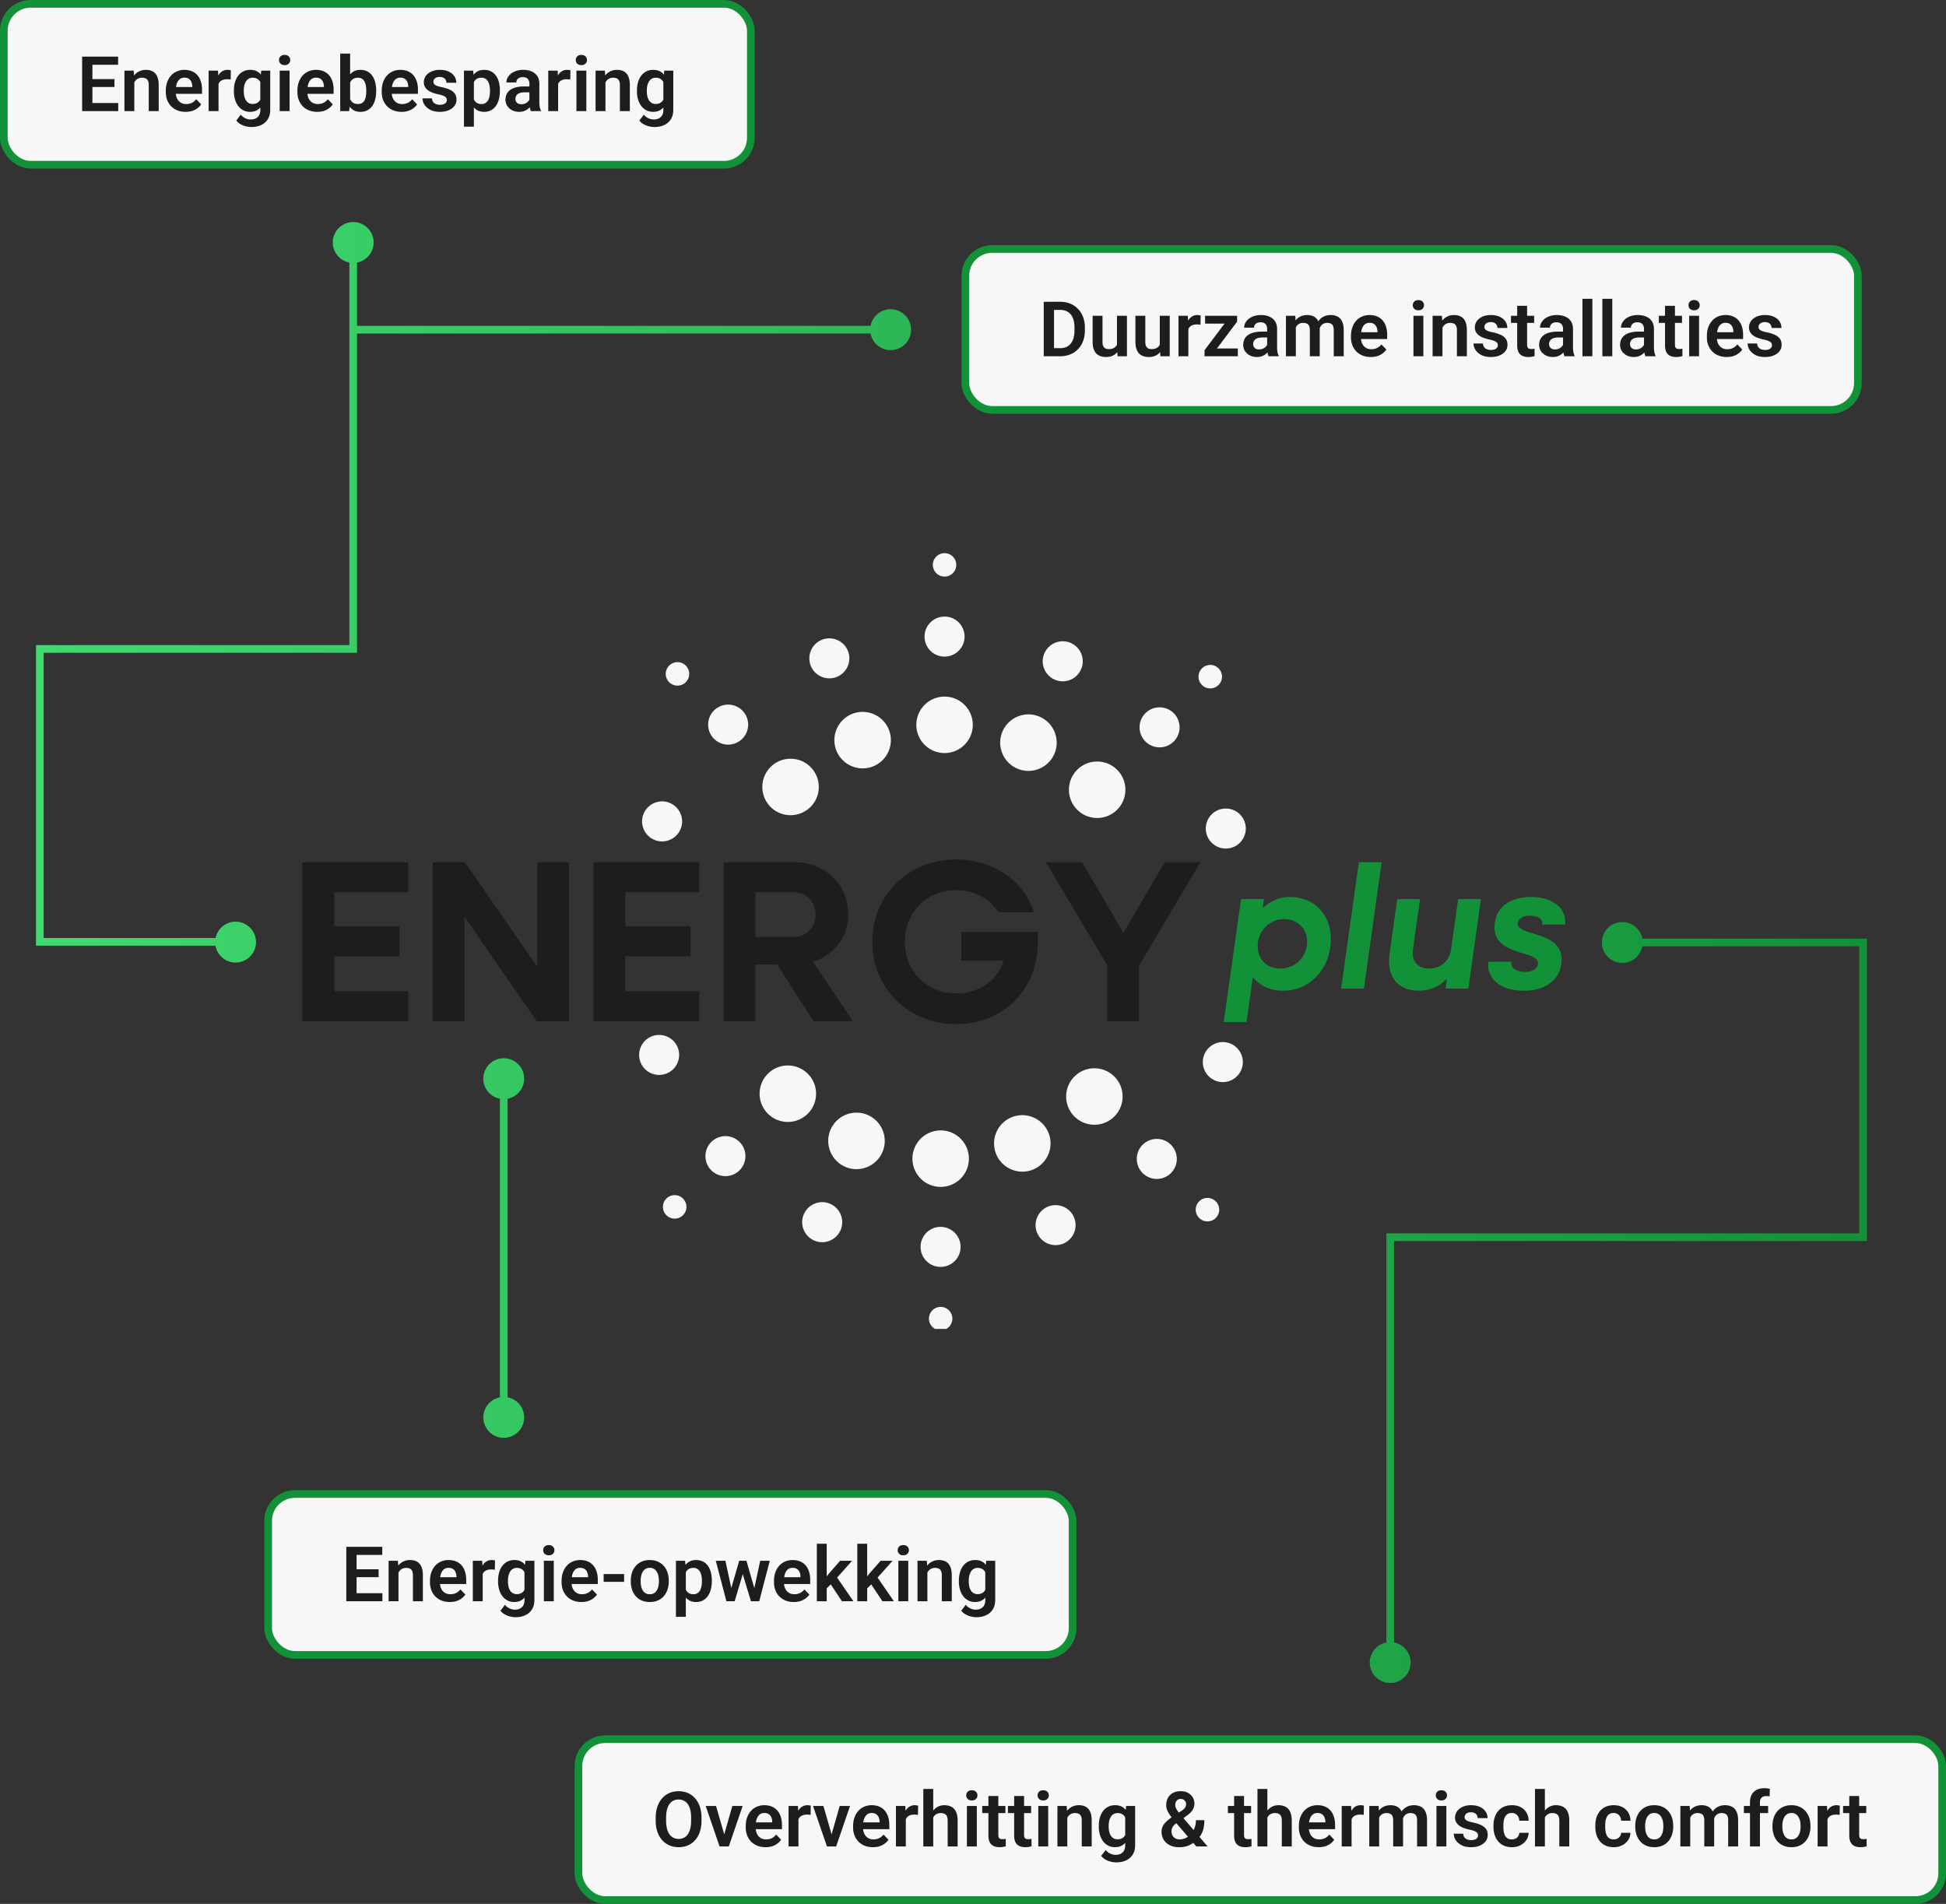
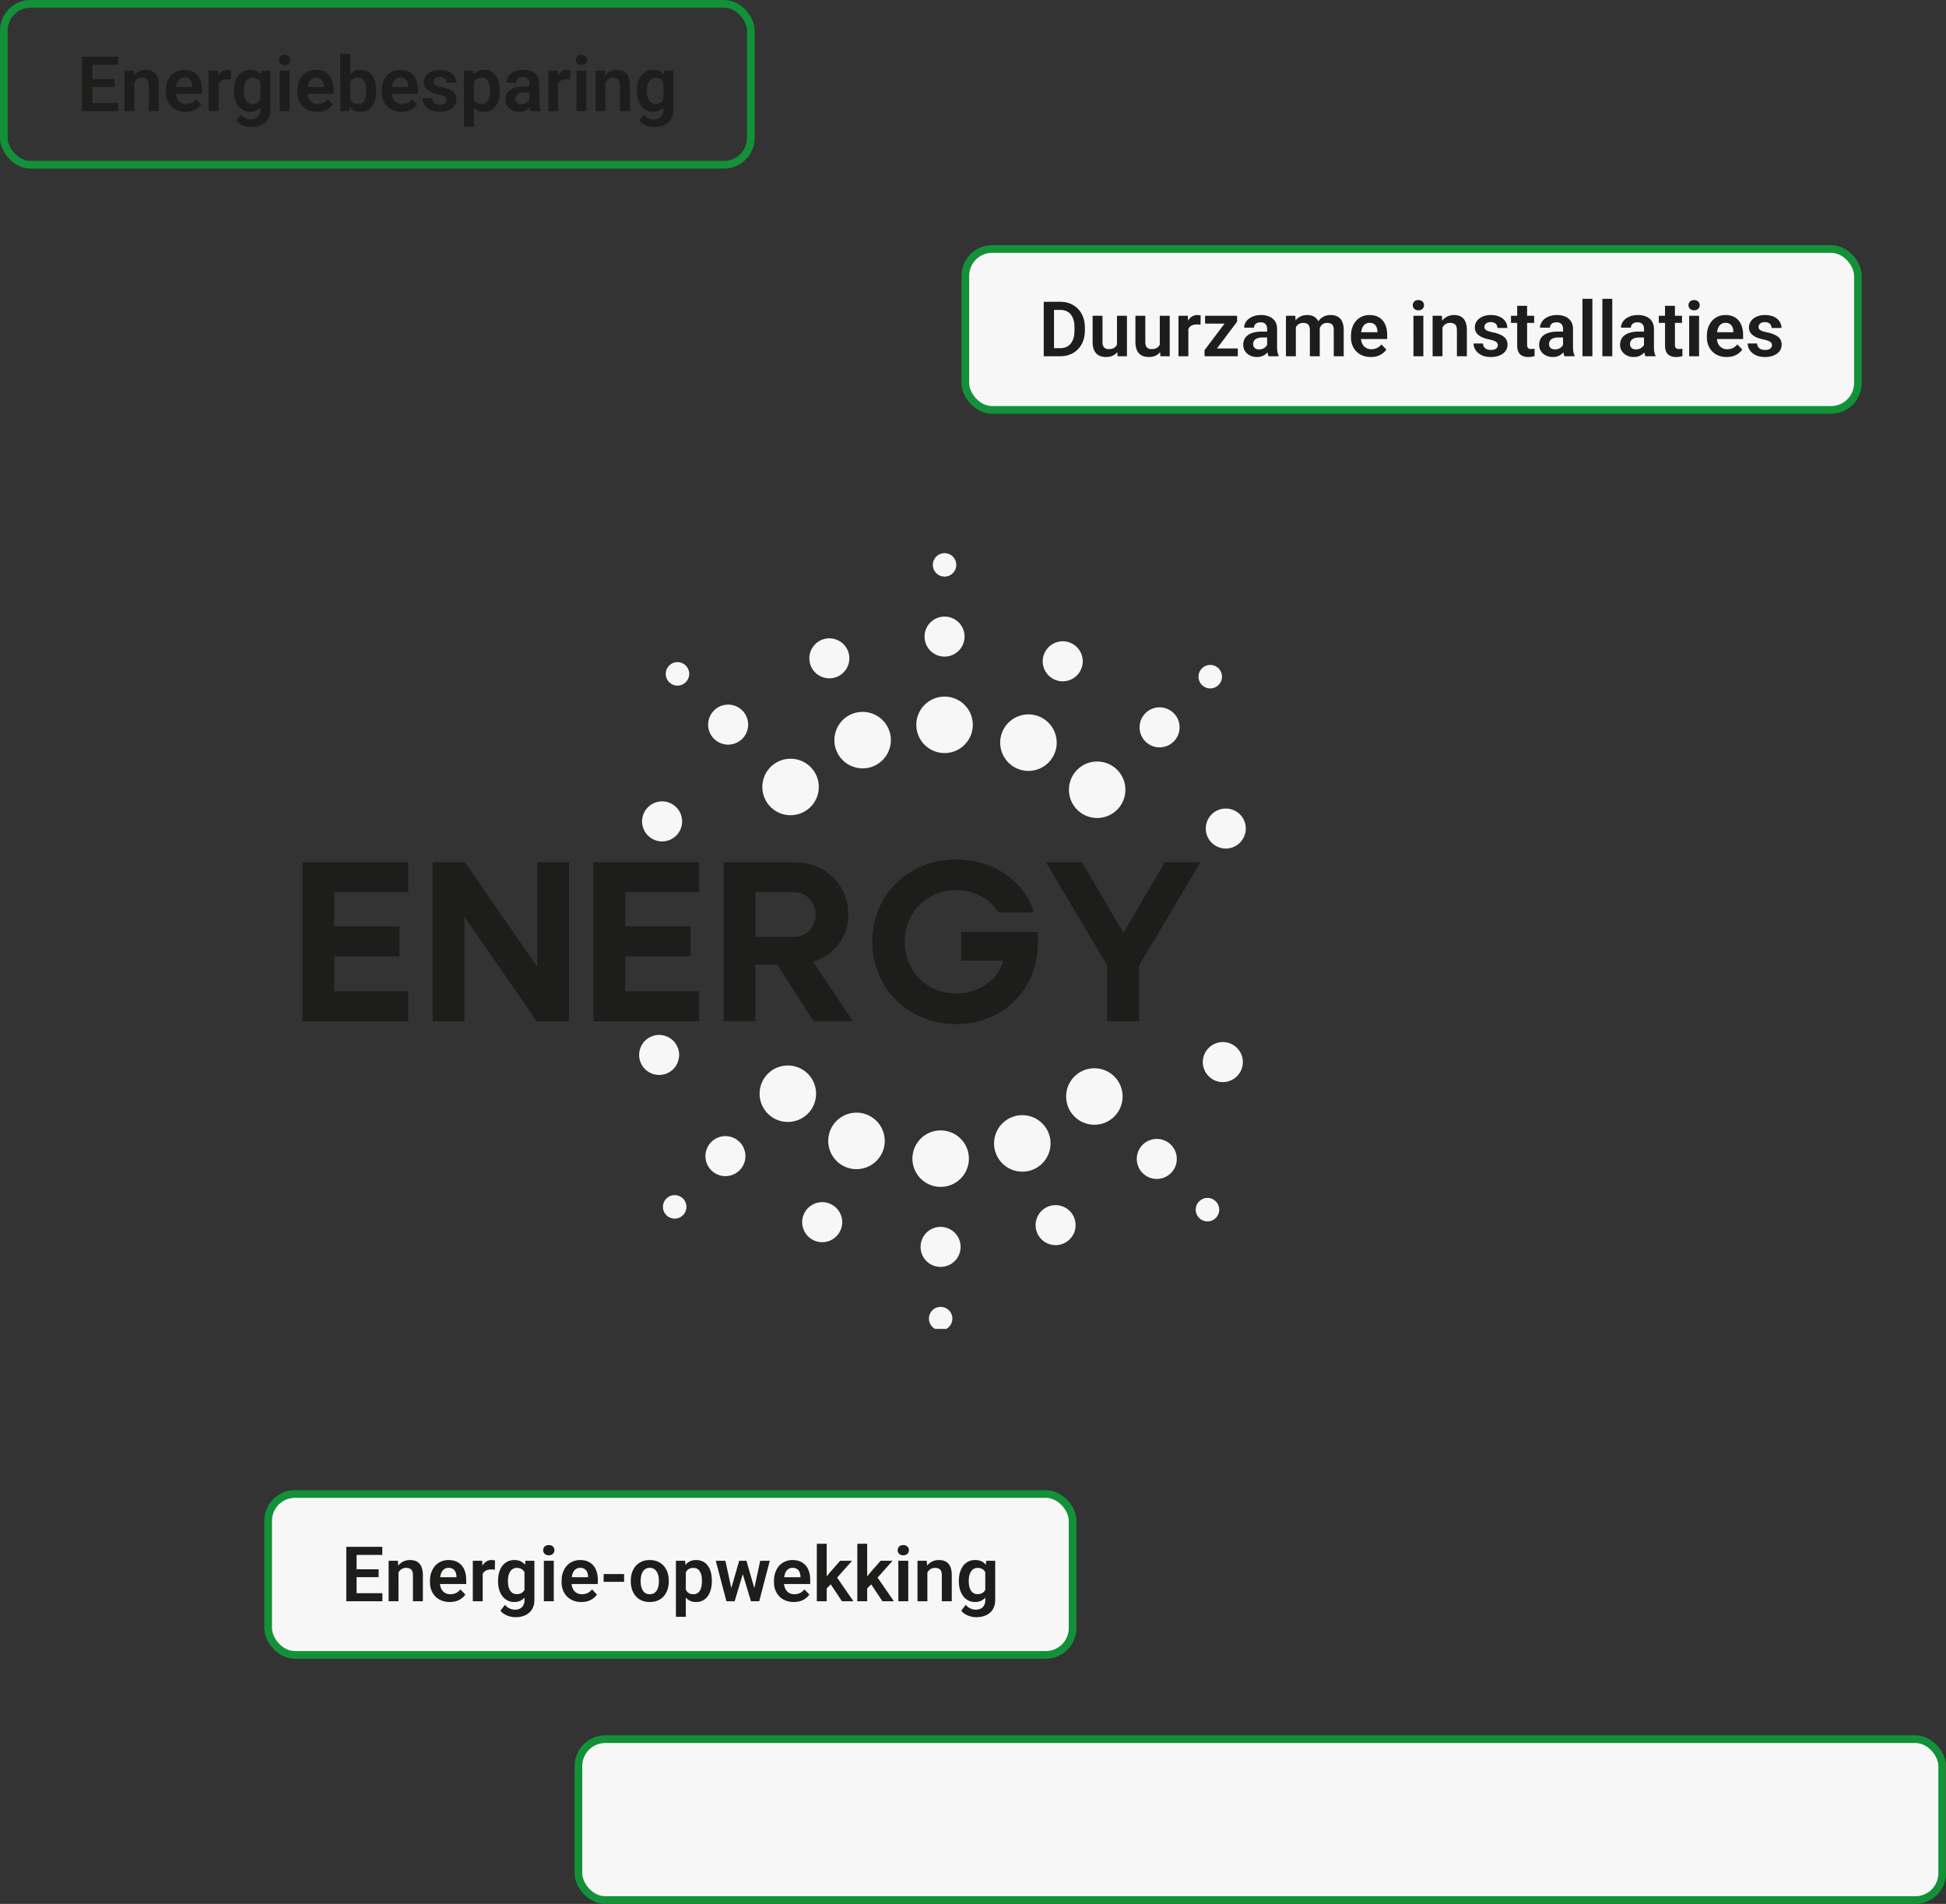
<svg xmlns="http://www.w3.org/2000/svg" width="508" height="497" fill="none">
  <rect width="100%" height="100%" fill="#333333" stroke="none" />
  <rect width="233" height="42" x="252" y="65" fill="#F7F7F7" rx="7" />
  <rect width="233" height="42" x="252" y="65" stroke="#139139" stroke-width="2" rx="7" />
  <path fill="#1D1D1B" d="M276.713 93h-3.067l.02-2.11h3.047c.827 0 1.52-.182 2.08-.546.56-.371.983-.902 1.269-1.592.287-.697.43-1.53.43-2.5v-.733c0-.748-.081-1.409-.244-1.982-.163-.573-.404-1.055-.723-1.445a2.997 2.997 0 0 0-1.162-.889c-.462-.202-.993-.303-1.592-.303h-3.183v-2.119h3.183c.951 0 1.817.16 2.598.479a5.801 5.801 0 0 1 2.041 1.377 5.952 5.952 0 0 1 1.328 2.129c.313.826.469 1.75.469 2.773v.713c0 1.016-.156 1.94-.469 2.773a5.952 5.952 0 0 1-1.328 2.13 5.841 5.841 0 0 1-2.051 1.367c-.794.319-1.676.478-2.646.478Zm-1.563-14.219V93h-2.685V78.781h2.685Zm16.436 11.71v-8.057h2.598V93h-2.442l-.156-2.51Zm.332-2.188.801-.02a7.73 7.73 0 0 1-.235 1.963c-.156.6-.4 1.12-.732 1.563a3.406 3.406 0 0 1-1.24 1.025c-.502.24-1.094.361-1.778.361a4.49 4.49 0 0 1-1.425-.214 2.905 2.905 0 0 1-1.114-.694c-.306-.319-.543-.726-.713-1.22-.169-.502-.253-1.104-.253-1.807v-6.826h2.578v6.845c0 .352.039.645.117.88.084.234.198.426.342.575.149.144.322.248.517.313.202.059.417.088.645.088.625 0 1.116-.124 1.474-.371.365-.254.625-.593.782-1.016.156-.43.234-.911.234-1.445Zm10.84 2.187v-8.056h2.597V93h-2.441l-.156-2.51Zm.332-2.187.801-.02c0 .71-.079 1.364-.235 1.963-.156.6-.4 1.12-.732 1.563a3.406 3.406 0 0 1-1.24 1.025c-.502.24-1.094.361-1.778.361-.521 0-.996-.071-1.426-.214a2.91 2.91 0 0 1-1.113-.694c-.306-.319-.543-.726-.713-1.22-.169-.502-.254-1.104-.254-1.807v-6.826h2.579v6.845c0 .352.039.645.117.88.084.234.198.426.342.575.149.144.322.248.517.313.202.059.417.088.645.088.625 0 1.116-.124 1.474-.371.365-.254.625-.593.781-1.016.157-.43.235-.911.235-1.445Zm7.129-3.711V93h-2.578V82.434h2.441l.137 2.158Zm3.213-2.227-.039 2.403a4.57 4.57 0 0 0-.489-.059 6.757 6.757 0 0 0-.498-.02 3.01 3.01 0 0 0-1.045.167c-.299.104-.55.257-.752.459a2.02 2.02 0 0 0-.449.742 3.187 3.187 0 0 0-.176.976l-.556-.068c0-.67.068-1.293.205-1.865a5.214 5.214 0 0 1 .596-1.504c.26-.43.585-.762.976-.996a2.583 2.583 0 0 1 1.367-.362c.143 0 .296.013.459.04.17.019.303.048.401.087Zm9.697 8.604V93h-7.949v-2.031h7.949Zm-.186-6.992L316.146 93h-1.699v-1.592l6.758-8.974h1.738v1.543Zm-.947-1.543v2.04h-7.412v-2.04h7.412Zm8.789 8.32V85.88c0-.358-.062-.668-.185-.928a1.343 1.343 0 0 0-.567-.605c-.254-.144-.576-.215-.967-.215-.345 0-.647.058-.908.176a1.34 1.34 0 0 0-.586.498 1.29 1.29 0 0 0-.205.722h-2.588c0-.436.104-.85.313-1.24.208-.397.504-.749.888-1.055a4.388 4.388 0 0 1 1.397-.732 5.983 5.983 0 0 1 1.836-.264c.801 0 1.514.137 2.139.41a3.255 3.255 0 0 1 1.484 1.211c.365.54.547 1.221.547 2.041v4.61c0 .527.032.98.097 1.357.072.371.176.694.313.967V93h-2.627a3.878 3.878 0 0 1-.283-1.016 7.977 7.977 0 0 1-.098-1.23Zm.361-4.19.02 1.534h-1.631c-.403 0-.758.042-1.064.127a1.964 1.964 0 0 0-.752.351c-.196.15-.342.332-.44.547a1.67 1.67 0 0 0-.146.713c0 .26.058.495.176.703.123.208.299.374.527.498.234.117.508.176.82.176.456 0 .853-.091 1.192-.273.338-.19.602-.417.791-.684.188-.267.289-.521.302-.762l.743 1.113c-.092.267-.228.55-.411.85-.182.3-.416.58-.703.84a3.57 3.57 0 0 1-1.035.644c-.403.17-.872.254-1.406.254-.684 0-1.296-.136-1.836-.41a3.253 3.253 0 0 1-1.279-1.123 2.88 2.88 0 0 1-.469-1.621c0-.56.104-1.055.312-1.484.209-.43.518-.791.928-1.084.41-.3.918-.524 1.524-.674.612-.156 1.311-.235 2.099-.235h1.738Zm7.129-1.962V93h-2.578V82.434h2.432l.146 2.168Zm-.38 2.734h-.791c0-.736.087-1.413.263-2.031a4.841 4.841 0 0 1 .801-1.612 3.63 3.63 0 0 1 1.299-1.074c.521-.254 1.123-.38 1.806-.38.476 0 .912.07 1.309.214a2.54 2.54 0 0 1 1.025.654c.293.293.518.677.674 1.153.157.468.235 1.032.235 1.69V93h-2.578v-6.787c0-.495-.072-.882-.215-1.162a1.163 1.163 0 0 0-.596-.586c-.26-.117-.573-.176-.938-.176-.403 0-.751.081-1.044.244a2.005 2.005 0 0 0-.713.654c-.183.28-.319.603-.411.967a5.257 5.257 0 0 0-.126 1.182Zm6.425-.479-1.064.196a6.63 6.63 0 0 1 .273-1.865 4.65 4.65 0 0 1 .772-1.534 3.596 3.596 0 0 1 1.279-1.035c.514-.254 1.107-.38 1.777-.38.521 0 .99.074 1.407.224.423.143.784.374 1.084.693.299.313.527.72.683 1.221.163.501.244 1.113.244 1.836V93h-2.597v-6.797c0-.514-.072-.908-.215-1.181a1.12 1.12 0 0 0-.596-.567 2.331 2.331 0 0 0-.918-.166c-.358 0-.67.068-.937.205-.261.13-.482.313-.664.547a2.53 2.53 0 0 0-.401.82 3.752 3.752 0 0 0-.127.996Zm13.516 6.338c-.801 0-1.52-.13-2.158-.39a4.738 4.738 0 0 1-1.631-1.084 4.982 4.982 0 0 1-1.026-1.631 5.69 5.69 0 0 1-.351-2.012v-.39c0-.814.117-1.553.351-2.217.235-.67.567-1.247.997-1.729a4.377 4.377 0 0 1 1.543-1.113 4.917 4.917 0 0 1 1.982-.39c.749 0 1.409.126 1.982.38a3.834 3.834 0 0 1 1.436 1.055c.384.456.674 1.002.869 1.64.195.632.293 1.332.293 2.1v1.084h-8.281v-1.777h5.742v-.196a3.116 3.116 0 0 0-.234-1.123 1.803 1.803 0 0 0-.664-.82c-.3-.208-.687-.313-1.163-.313a1.94 1.94 0 0 0-1.005.254c-.28.163-.515.398-.704.704a3.49 3.49 0 0 0-.41 1.074 6.512 6.512 0 0 0-.136 1.386v.391c0 .443.058.853.175 1.23.124.378.303.707.537.987.241.273.528.488.86.644.338.15.722.225 1.152.225.541 0 1.029-.104 1.465-.312a3.255 3.255 0 0 0 1.152-.948l1.299 1.348a4.313 4.313 0 0 1-.898.938 4.608 4.608 0 0 1-1.348.732c-.527.182-1.136.273-1.826.273Zm13.73-10.761V93h-2.587V82.434h2.587Zm-2.763-2.764c0-.384.13-.703.39-.957.267-.254.625-.381 1.075-.381.449 0 .804.127 1.064.38.267.255.4.574.4.958 0 .377-.133.693-.4.947-.26.254-.615.381-1.064.381-.45 0-.808-.127-1.075-.38a1.27 1.27 0 0 1-.39-.948Zm7.754 5.02V93h-2.578V82.434h2.421l.157 2.255Zm-.411 2.646h-.761c.006-.768.11-1.465.312-2.09a4.928 4.928 0 0 1 .85-1.611c.371-.45.81-.794 1.318-1.035a3.914 3.914 0 0 1 1.699-.362c.508 0 .967.072 1.377.215.411.143.762.371 1.055.684.3.312.527.722.684 1.23.162.501.244 1.12.244 1.856V93h-2.598v-6.797c0-.482-.071-.862-.215-1.142a1.195 1.195 0 0 0-.605-.596c-.261-.117-.583-.176-.967-.176-.397 0-.745.081-1.045.244-.293.156-.54.375-.742.654-.195.28-.345.603-.449.967a4.292 4.292 0 0 0-.157 1.182Zm14.864 2.773c0-.221-.059-.42-.176-.595-.117-.176-.339-.336-.664-.479-.319-.15-.788-.29-1.406-.42a10.364 10.364 0 0 1-1.514-.44 4.897 4.897 0 0 1-1.191-.634 2.89 2.89 0 0 1-.782-.889 2.516 2.516 0 0 1-.273-1.191c0-.436.094-.846.283-1.23.189-.391.462-.733.82-1.026a3.92 3.92 0 0 1 1.309-.703 5.355 5.355 0 0 1 1.738-.264c.899 0 1.67.147 2.315.44.651.293 1.149.696 1.494 1.21a2.99 2.99 0 0 1 .517 1.72h-2.578c0-.28-.065-.534-.195-.762a1.345 1.345 0 0 0-.576-.547c-.261-.143-.589-.215-.986-.215-.359 0-.661.059-.909.176-.241.117-.423.27-.547.459a1.122 1.122 0 0 0-.185.625c0 .169.032.322.098.459.071.13.185.25.341.361.157.11.368.212.635.303.274.09.609.179 1.006.264.788.156 1.475.364 2.061.625.592.253 1.054.592 1.386 1.015.332.423.498.964.498 1.621 0 .469-.101.899-.302 1.29a2.99 2.99 0 0 1-.879 1.005 4.45 4.45 0 0 1-1.377.674 6.43 6.43 0 0 1-1.807.234c-.97 0-1.79-.172-2.461-.517-.67-.352-1.178-.794-1.523-1.328-.345-.54-.518-1.1-.518-1.68h2.471c.019.41.13.739.332.986.202.248.456.427.762.537.312.105.641.157.986.157.391 0 .719-.052.986-.157.267-.11.469-.257.606-.44.136-.188.205-.403.205-.644Zm9.482-7.675v1.855h-6.054v-1.855h6.054Zm-4.433-2.598h2.587v10.117c0 .313.043.553.127.723.085.17.212.283.381.342.17.058.371.088.606.088a3.5 3.5 0 0 0 .469-.03c.143-.02.263-.039.361-.058l.01 1.933c-.215.072-.459.13-.733.176a5.436 5.436 0 0 1-.908.068c-.579 0-1.087-.097-1.523-.293a2.175 2.175 0 0 1-1.016-.966c-.241-.45-.361-1.042-.361-1.778V79.836Zm11.972 10.918V85.88c0-.358-.062-.668-.185-.928a1.343 1.343 0 0 0-.567-.605c-.254-.144-.576-.215-.967-.215-.345 0-.647.058-.908.176a1.34 1.34 0 0 0-.586.498 1.29 1.29 0 0 0-.205.722h-2.588c0-.436.105-.85.313-1.24.208-.397.504-.749.889-1.055.39-.312.856-.556 1.396-.732a5.983 5.983 0 0 1 1.836-.264c.801 0 1.514.137 2.139.41a3.255 3.255 0 0 1 1.484 1.211c.365.54.547 1.221.547 2.041v4.61c0 .527.032.98.098 1.357.071.371.175.694.312.967V93h-2.627a3.878 3.878 0 0 1-.283-1.016 7.977 7.977 0 0 1-.098-1.23Zm.362-4.19.019 1.534h-1.631c-.403 0-.758.042-1.064.127a1.964 1.964 0 0 0-.752.351c-.195.15-.342.332-.44.547a1.67 1.67 0 0 0-.146.713c0 .26.059.495.176.703.123.208.299.374.527.498.234.117.508.176.82.176.456 0 .853-.091 1.192-.273.338-.19.602-.417.791-.684.189-.267.289-.521.303-.762l.742 1.113a4.39 4.39 0 0 1-.41.85c-.183.3-.417.58-.704.84a3.57 3.57 0 0 1-1.035.644c-.403.17-.872.254-1.406.254-.684 0-1.296-.136-1.836-.41a3.253 3.253 0 0 1-1.279-1.123 2.88 2.88 0 0 1-.469-1.621c0-.56.104-1.055.313-1.484a2.84 2.84 0 0 1 .927-1.084c.41-.3.918-.524 1.524-.674.612-.156 1.312-.235 2.099-.235h1.739ZM415.688 78v15H413.1V78h2.588Zm5.195 0v15h-2.588V78h2.588Zm8.281 12.754V85.88c0-.358-.062-.668-.185-.928a1.343 1.343 0 0 0-.567-.605c-.254-.144-.576-.215-.967-.215-.345 0-.647.058-.908.176a1.34 1.34 0 0 0-.586.498 1.283 1.283 0 0 0-.205.722h-2.588c0-.436.104-.85.313-1.24.208-.397.504-.749.888-1.055a4.378 4.378 0 0 1 1.397-.732 5.983 5.983 0 0 1 1.836-.264c.801 0 1.513.137 2.138.41a3.25 3.25 0 0 1 1.485 1.211c.364.54.547 1.221.547 2.041v4.61c0 .527.032.98.097 1.357.072.371.176.694.313.967V93h-2.627a3.878 3.878 0 0 1-.283-1.016 7.977 7.977 0 0 1-.098-1.23Zm.361-4.19.02 1.534h-1.631a3.99 3.99 0 0 0-1.064.127 1.964 1.964 0 0 0-.752.351c-.196.15-.342.332-.44.547a1.67 1.67 0 0 0-.146.713c0 .26.058.495.176.703.123.208.299.374.527.498.234.117.508.176.82.176.456 0 .853-.091 1.192-.273.338-.19.602-.417.791-.684.188-.267.289-.521.302-.762l.742 1.113c-.091.267-.227.55-.41.85-.182.3-.416.58-.703.84a3.57 3.57 0 0 1-1.035.644c-.404.17-.872.254-1.406.254-.684 0-1.296-.136-1.836-.41a3.253 3.253 0 0 1-1.279-1.123 2.88 2.88 0 0 1-.469-1.621c0-.56.104-1.055.312-1.484.209-.43.518-.791.928-1.084.41-.3.918-.524 1.524-.674.611-.156 1.311-.235 2.099-.235h1.738Zm9.561-4.13v1.855h-6.055v-1.855h6.055Zm-4.434-2.598h2.588v10.117c0 .313.043.553.127.723.085.17.212.283.381.342.169.058.371.088.606.088.169 0 .325-.01.468-.03.143-.02.264-.039.362-.058l.009 1.933a4.83 4.83 0 0 1-.732.176c-.267.046-.57.068-.908.068-.58 0-1.088-.097-1.524-.293a2.177 2.177 0 0 1-1.015-.966c-.241-.45-.362-1.042-.362-1.778V79.836Zm8.887 2.598V93h-2.588V82.434h2.588Zm-2.764-2.764c0-.384.131-.703.391-.957.267-.254.625-.381 1.074-.381.449 0 .804.127 1.065.38.267.255.4.574.4.958 0 .377-.133.693-.4.947-.261.254-.616.381-1.065.381-.449 0-.807-.127-1.074-.38a1.271 1.271 0 0 1-.391-.948Zm9.971 13.525c-.801 0-1.52-.13-2.158-.39a4.738 4.738 0 0 1-1.631-1.084 4.98 4.98 0 0 1-1.025-1.631 5.669 5.669 0 0 1-.352-2.012v-.39c0-.814.117-1.553.352-2.217a5.07 5.07 0 0 1 .996-1.729 4.377 4.377 0 0 1 1.543-1.113 4.917 4.917 0 0 1 1.982-.39c.749 0 1.41.126 1.983.38a3.839 3.839 0 0 1 1.435 1.055c.384.456.674 1.002.869 1.64.196.632.293 1.332.293 2.1v1.084h-8.281v-1.777h5.742v-.196a3.116 3.116 0 0 0-.234-1.123 1.797 1.797 0 0 0-.664-.82c-.3-.208-.687-.313-1.162-.313-.385 0-.72.085-1.006.254-.28.163-.515.398-.703.704a3.49 3.49 0 0 0-.411 1.074 6.512 6.512 0 0 0-.136 1.386v.391c0 .443.058.853.176 1.23.123.378.302.707.537.987.241.273.527.488.859.644.339.15.723.225 1.152.225.541 0 1.029-.104 1.465-.312a3.266 3.266 0 0 0 1.153-.948l1.298 1.348a4.29 4.29 0 0 1-.898.938c-.371.299-.82.543-1.348.732-.527.182-1.136.273-1.826.273Zm11.826-3.086c0-.221-.058-.42-.176-.595-.117-.176-.338-.336-.664-.479-.319-.15-.787-.29-1.406-.42a10.4 10.4 0 0 1-1.514-.44 4.897 4.897 0 0 1-1.191-.634 2.886 2.886 0 0 1-.781-.889 2.516 2.516 0 0 1-.274-1.191c0-.436.095-.846.284-1.23a3 3 0 0 1 .82-1.026 3.91 3.91 0 0 1 1.309-.703 5.35 5.35 0 0 1 1.738-.264c.898 0 1.67.147 2.314.44.651.293 1.149.696 1.494 1.21a2.99 2.99 0 0 1 .518 1.72h-2.578c0-.28-.065-.534-.195-.762a1.342 1.342 0 0 0-.577-.547c-.26-.143-.589-.215-.986-.215-.358 0-.661.059-.908.176-.241.117-.423.27-.547.459a1.115 1.115 0 0 0-.186.625c0 .169.033.322.098.459.072.13.186.25.342.361.156.11.368.212.635.303.273.09.608.179 1.005.264.788.156 1.475.364 2.061.625.592.253 1.055.592 1.387 1.015.332.423.498.964.498 1.621 0 .469-.101.899-.303 1.29a2.99 2.99 0 0 1-.879 1.005 4.45 4.45 0 0 1-1.377.674 6.427 6.427 0 0 1-1.806.234c-.97 0-1.791-.172-2.461-.517-.671-.352-1.179-.794-1.524-1.328-.345-.54-.517-1.1-.517-1.68h2.47c.02.41.131.739.332.986.202.248.456.427.762.537a3.1 3.1 0 0 0 .986.157c.391 0 .72-.052.987-.157.267-.11.468-.257.605-.44a1.07 1.07 0 0 0 .205-.644Z" />
-   <rect width="195" height="42" x="1" y="1" fill="#F7F7F7" rx="7" />
  <rect width="195" height="42" x="1" y="1" stroke="#139139" stroke-width="2" rx="7" />
  <path fill="#1D1D1B" d="M30.863 26.89V29h-7.558v-2.11h7.558Zm-6.738-12.109V29h-2.686V14.781h2.686Zm5.752 5.87v2.06h-6.572v-2.06h6.572Zm.957-5.87v2.12h-7.53v-2.12h7.53Zm4.229 5.908V29h-2.579V18.434h2.422l.157 2.255Zm-.41 2.647h-.762c.006-.768.11-1.465.312-2.09a4.933 4.933 0 0 1 .85-1.611c.37-.45.81-.795 1.318-1.035a3.915 3.915 0 0 1 1.7-.362c.507 0 .966.072 1.376.215.41.143.762.371 1.055.684.3.312.527.722.683 1.23.163.502.245 1.12.245 1.856V29h-2.598v-6.797c0-.482-.072-.863-.215-1.142a1.199 1.199 0 0 0-.605-.596c-.26-.117-.583-.176-.967-.176-.397 0-.745.081-1.045.244-.293.156-.54.375-.742.654-.196.28-.345.603-.45.967a4.285 4.285 0 0 0-.156 1.182Zm13.798 5.86c-.8 0-1.52-.13-2.158-.391a4.739 4.739 0 0 1-1.63-1.084 4.984 4.984 0 0 1-1.026-1.631 5.682 5.682 0 0 1-.352-2.012v-.39c0-.814.117-1.553.352-2.217a5.08 5.08 0 0 1 .996-1.729c.43-.482.944-.853 1.543-1.113a4.92 4.92 0 0 1 1.982-.39c.749 0 1.41.126 1.983.38a3.834 3.834 0 0 1 1.435 1.055 4.6 4.6 0 0 1 .87 1.64c.195.632.292 1.332.292 2.1v1.084h-8.281v-1.777h5.742v-.196a3.11 3.11 0 0 0-.234-1.123 1.795 1.795 0 0 0-.664-.82c-.3-.208-.687-.313-1.162-.313-.384 0-.72.085-1.006.254a2.02 2.02 0 0 0-.703.704c-.183.299-.32.657-.41 1.074a6.504 6.504 0 0 0-.137 1.387v.39c0 .443.058.853.176 1.23.123.378.302.707.537.987.24.273.527.488.86.644.338.15.722.225 1.151.225.54 0 1.03-.104 1.465-.312a3.266 3.266 0 0 0 1.153-.948l1.298 1.348c-.22.326-.52.638-.898.938-.371.299-.82.543-1.348.732-.527.182-1.136.273-1.826.273Zm8.594-8.604V29h-2.578V18.434h2.441l.137 2.158Zm3.213-2.227-.04 2.403a4.556 4.556 0 0 0-.488-.059 6.77 6.77 0 0 0-.498-.02c-.397 0-.745.056-1.044.166-.3.105-.55.258-.753.46a2.02 2.02 0 0 0-.449.742 3.187 3.187 0 0 0-.175.976l-.557-.068c0-.67.068-1.293.205-1.865a5.223 5.223 0 0 1 .596-1.504c.26-.43.586-.762.976-.996a2.583 2.583 0 0 1 1.367-.362c.144 0 .297.013.46.04.169.019.302.048.4.087Zm7.94.069h2.343v10.244c0 .957-.208 1.767-.625 2.431a3.902 3.902 0 0 1-1.728 1.524c-.743.351-1.605.527-2.588.527-.424 0-.883-.058-1.377-.176a5.573 5.573 0 0 1-1.416-.556 3.505 3.505 0 0 1-1.123-.967l1.162-1.523c.351.41.748.719 1.191.927.443.215.921.323 1.436.323.52 0 .963-.098 1.328-.293.37-.19.654-.47.85-.84.201-.365.302-.814.302-1.348v-7.861l.244-2.412Zm-7.14 5.41v-.205c0-.808.098-1.54.294-2.198.195-.664.475-1.233.84-1.709a3.89 3.89 0 0 1 1.337-1.103c.528-.26 1.12-.39 1.778-.39.696 0 1.282.126 1.757.38.482.254.88.615 1.192 1.084a5.53 5.53 0 0 1 .742 1.67c.182.638.322 1.341.42 2.11v.556a11.056 11.056 0 0 1-.44 2.06 5.985 5.985 0 0 1-.78 1.641c-.326.463-.73.82-1.212 1.075-.481.253-1.048.38-1.699.38-.65 0-1.237-.133-1.758-.4a3.949 3.949 0 0 1-1.338-1.123 5.32 5.32 0 0 1-.84-1.7 7.379 7.379 0 0 1-.292-2.128Zm2.579-.205v.205c0 .455.045.882.136 1.279.092.397.232.749.42 1.055.19.3.427.534.713.703.287.17.628.254 1.026.254.534 0 .97-.11 1.308-.332a2.14 2.14 0 0 0 .782-.928c.182-.397.299-.843.351-1.338v-1.533a4.634 4.634 0 0 0-.215-1.084 2.678 2.678 0 0 0-.44-.86 1.94 1.94 0 0 0-.722-.566c-.293-.137-.641-.205-1.045-.205-.39 0-.732.088-1.025.264a2.046 2.046 0 0 0-.723.713c-.189.306-.332.66-.43 1.064-.09.404-.136.84-.136 1.309ZM75.6 18.434V29h-2.588V18.434H75.6Zm-2.764-2.764c0-.384.13-.703.39-.957.267-.254.626-.381 1.075-.381.449 0 .804.127 1.064.38.267.255.4.574.4.958 0 .377-.133.693-.4.947-.26.254-.615.381-1.064.381-.45 0-.808-.127-1.074-.38a1.27 1.27 0 0 1-.391-.948Zm9.97 13.525c-.8 0-1.52-.13-2.158-.39a4.739 4.739 0 0 1-1.63-1.084 4.984 4.984 0 0 1-1.026-1.631 5.682 5.682 0 0 1-.351-2.012v-.39c0-.814.117-1.553.351-2.217.235-.67.567-1.247.996-1.729.43-.482.944-.853 1.543-1.113a4.92 4.92 0 0 1 1.983-.39c.748 0 1.41.126 1.982.38a3.834 3.834 0 0 1 1.436 1.055c.384.456.674 1.002.869 1.64.195.632.293 1.332.293 2.1v1.084h-8.281v-1.777h5.742v-.196a3.112 3.112 0 0 0-.235-1.123 1.795 1.795 0 0 0-.664-.82c-.3-.208-.687-.313-1.162-.313-.384 0-.72.085-1.006.254-.28.163-.514.398-.703.704a3.481 3.481 0 0 0-.41 1.074 6.504 6.504 0 0 0-.137 1.387v.39c0 .443.059.853.176 1.23.124.378.303.707.537.987.241.273.528.488.86.644.338.15.722.225 1.152.225.54 0 1.029-.104 1.465-.312a3.263 3.263 0 0 0 1.152-.948l1.299 1.348c-.221.326-.52.638-.898.938-.372.299-.82.543-1.348.732-.527.182-1.136.273-1.826.273ZM88.814 14H91.4v12.666L91.146 29h-2.334V14Zm9.384 9.61v.204c0 .788-.088 1.51-.263 2.168a5.077 5.077 0 0 1-.772 1.71 3.653 3.653 0 0 1-1.289 1.113c-.508.26-1.104.39-1.787.39-.651 0-1.218-.127-1.7-.38a3.442 3.442 0 0 1-1.2-1.075 5.958 5.958 0 0 1-.782-1.65 12.715 12.715 0 0 1-.44-2.09v-.557c.099-.761.245-1.458.44-2.09a5.96 5.96 0 0 1 .782-1.65 3.4 3.4 0 0 1 1.2-1.084c.476-.254 1.036-.38 1.68-.38.69 0 1.293.133 1.807.4.52.26.95.631 1.29 1.113.344.475.601 1.042.77 1.7a8.27 8.27 0 0 1 .264 2.157Zm-2.588.204v-.205c0-.449-.035-.872-.107-1.27a3.592 3.592 0 0 0-.352-1.064 1.874 1.874 0 0 0-.664-.722c-.28-.176-.631-.264-1.054-.264-.404 0-.75.068-1.035.205-.28.137-.515.326-.704.567a2.83 2.83 0 0 0-.43.85 5.22 5.22 0 0 0-.195 1.054v1.523c.046.502.153.954.323 1.358.169.397.42.713.752.947.338.234.774.352 1.308.352.417 0 .765-.082 1.045-.245.28-.169.501-.403.664-.703.163-.306.277-.66.342-1.064a7.56 7.56 0 0 0 .107-1.319Zm9.209 5.381c-.8 0-1.52-.13-2.158-.39a4.747 4.747 0 0 1-1.631-1.084 4.996 4.996 0 0 1-1.025-1.631 5.68 5.68 0 0 1-.352-2.012v-.39c0-.814.117-1.553.352-2.217a5.07 5.07 0 0 1 .996-1.729c.43-.482.944-.853 1.543-1.113a4.92 4.92 0 0 1 1.982-.39c.749 0 1.41.126 1.983.38a3.83 3.83 0 0 1 1.435 1.055c.384.456.674 1.002.869 1.64.196.632.293 1.332.293 2.1v1.084h-8.281v-1.777h5.742v-.196a3.116 3.116 0 0 0-.234-1.123 1.797 1.797 0 0 0-.664-.82c-.3-.208-.687-.313-1.162-.313-.384 0-.72.085-1.006.254a2.02 2.02 0 0 0-.703.704 3.49 3.49 0 0 0-.41 1.074 6.51 6.51 0 0 0-.137 1.387v.39c0 .443.059.853.176 1.23.123.378.303.707.537.987.241.273.527.488.859.644.339.15.723.225 1.153.225.54 0 1.028-.104 1.464-.312a3.266 3.266 0 0 0 1.153-.948l1.299 1.348a4.32 4.32 0 0 1-.899.938c-.371.299-.82.543-1.347.732-.528.182-1.137.273-1.827.273Zm11.827-3.086c0-.221-.059-.42-.176-.595-.117-.176-.339-.336-.664-.479-.319-.15-.788-.29-1.407-.42a10.387 10.387 0 0 1-1.513-.44 4.904 4.904 0 0 1-1.192-.634 2.886 2.886 0 0 1-.781-.889 2.516 2.516 0 0 1-.273-1.191c0-.436.094-.846.283-1.23.189-.391.462-.733.82-1.026a3.91 3.91 0 0 1 1.309-.703 5.355 5.355 0 0 1 1.738-.264c.899 0 1.67.147 2.315.44.651.293 1.149.696 1.494 1.21a2.99 2.99 0 0 1 .517 1.72h-2.578c0-.28-.065-.534-.195-.762a1.345 1.345 0 0 0-.576-.547c-.261-.143-.59-.215-.987-.215-.358 0-.661.059-.908.176-.241.117-.423.27-.547.459a1.122 1.122 0 0 0-.185.625c0 .169.032.322.097.459.072.13.186.25.342.361.156.11.368.212.635.303.273.09.609.179 1.006.264.788.156 1.474.364 2.06.624.593.254 1.055.593 1.387 1.016.332.423.498.964.498 1.621 0 .469-.101.899-.303 1.29a2.972 2.972 0 0 1-.879 1.005 4.45 4.45 0 0 1-1.377.674 6.422 6.422 0 0 1-1.806.234c-.97 0-1.791-.172-2.461-.517-.671-.352-1.178-.794-1.524-1.328-.345-.54-.517-1.1-.517-1.68h2.471c.019.41.13.739.332.986.201.248.455.427.761.537.313.104.642.157.987.157.39 0 .719-.053.986-.157.267-.11.469-.257.605-.44a1.07 1.07 0 0 0 .206-.644Zm7.06-5.644v12.598h-2.588v-14.63h2.393l.195 2.032Zm6.787 3.144v.205c0 .769-.091 1.482-.273 2.14a5.353 5.353 0 0 1-.781 1.708 3.71 3.71 0 0 1-1.29 1.133c-.507.267-1.093.4-1.757.4-.651 0-1.218-.123-1.7-.37a3.504 3.504 0 0 1-1.22-1.075c-.332-.462-.599-1-.801-1.611a12.067 12.067 0 0 1-.44-2.022v-.654c.098-.775.245-1.478.44-2.11a5.819 5.819 0 0 1 .801-1.65c.332-.469.735-.83 1.211-1.084.481-.254 1.045-.38 1.689-.38.671 0 1.26.126 1.768.38.514.254.947.619 1.299 1.094.351.475.615 1.042.791 1.7.175.657.263 1.39.263 2.196Zm-2.588.205v-.205a6.21 6.21 0 0 0-.127-1.299 3.485 3.485 0 0 0-.39-1.054 1.948 1.948 0 0 0-.684-.713c-.28-.17-.618-.254-1.015-.254-.398 0-.739.065-1.026.195-.286.13-.521.316-.703.557-.182.24-.326.527-.43.86a5.348 5.348 0 0 0-.195 1.083v1.621a4.6 4.6 0 0 0 .342 1.3c.169.383.416.69.742.917.332.228.762.342 1.289.342.397 0 .736-.088 1.016-.264.28-.175.507-.416.683-.722a3.54 3.54 0 0 0 .381-1.075c.078-.403.117-.833.117-1.289Zm10.293 2.94V21.88c0-.358-.062-.668-.185-.928a1.343 1.343 0 0 0-.567-.605c-.254-.144-.576-.215-.966-.215-.346 0-.648.058-.909.176a1.34 1.34 0 0 0-.586.498 1.29 1.29 0 0 0-.205.722h-2.588c0-.436.105-.85.313-1.24.208-.397.504-.749.889-1.055.39-.312.856-.556 1.396-.732a5.983 5.983 0 0 1 1.836-.264c.801 0 1.514.137 2.139.41a3.255 3.255 0 0 1 1.484 1.211c.365.54.547 1.221.547 2.041v4.61c0 .527.032.98.098 1.357.071.371.175.694.312.967V29h-2.627a3.878 3.878 0 0 1-.283-1.016 7.977 7.977 0 0 1-.098-1.23Zm.362-4.19.019 1.534h-1.631c-.403 0-.758.042-1.064.127a1.964 1.964 0 0 0-.752.351c-.195.15-.342.332-.44.547a1.67 1.67 0 0 0-.146.713c0 .26.059.495.176.703.123.208.299.374.527.498.234.117.508.176.82.176.456 0 .853-.091 1.192-.274.338-.188.602-.416.791-.683.189-.267.289-.521.303-.762l.742 1.113a4.39 4.39 0 0 1-.41.85c-.183.3-.417.58-.704.84a3.57 3.57 0 0 1-1.035.644c-.403.17-.872.254-1.406.254-.684 0-1.296-.136-1.836-.41a3.253 3.253 0 0 1-1.279-1.123 2.88 2.88 0 0 1-.469-1.621c0-.56.104-1.055.313-1.484a2.84 2.84 0 0 1 .927-1.084c.41-.3.918-.524 1.524-.674.612-.156 1.312-.235 2.099-.235h1.739Zm7.138-1.972V29h-2.578V18.434h2.442l.136 2.158Zm3.213-2.227-.039 2.403a4.55 4.55 0 0 0-.488-.059 6.778 6.778 0 0 0-.498-.02c-.397 0-.746.056-1.045.166-.3.105-.55.258-.752.46a2.02 2.02 0 0 0-.449.742 3.187 3.187 0 0 0-.176.976l-.557-.068c0-.67.069-1.293.205-1.865a5.243 5.243 0 0 1 .596-1.504c.26-.43.586-.762.977-.996a2.58 2.58 0 0 1 1.367-.362c.143 0 .296.013.459.04.169.019.302.048.4.087Zm4.151.069V29h-2.588V18.434h2.588Zm-2.764-2.764c0-.384.13-.703.391-.957.266-.254.624-.381 1.074-.381.449 0 .804.127 1.064.38.267.255.401.574.401.958 0 .377-.134.693-.401.947-.26.254-.615.381-1.064.381-.45 0-.808-.127-1.074-.38a1.268 1.268 0 0 1-.391-.948Zm7.754 5.02V29h-2.578V18.434h2.422l.156 2.255Zm-.41 2.646h-.762a6.983 6.983 0 0 1 .312-2.09 4.928 4.928 0 0 1 .85-1.611c.371-.45.811-.795 1.318-1.035a3.919 3.919 0 0 1 1.7-.362c.507 0 .966.072 1.377.215.41.143.761.371 1.054.684.3.312.528.722.684 1.23.163.502.244 1.12.244 1.856V29h-2.598v-6.797c0-.482-.071-.863-.215-1.142a1.195 1.195 0 0 0-.605-.596c-.26-.117-.583-.176-.967-.176-.397 0-.745.081-1.045.244-.293.156-.54.375-.742.654-.195.28-.345.603-.449.967a4.292 4.292 0 0 0-.156 1.182Zm15.771-4.902h2.344v10.244c0 .957-.208 1.767-.625 2.431a3.898 3.898 0 0 1-1.729 1.524c-.742.351-1.604.527-2.588.527-.423 0-.882-.058-1.376-.176a5.572 5.572 0 0 1-1.417-.556 3.513 3.513 0 0 1-1.123-.967l1.163-1.523c.351.41.748.719 1.191.927.443.215.921.323 1.436.323.52 0 .963-.098 1.328-.293.371-.19.654-.47.849-.84.202-.365.303-.814.303-1.348v-7.861l.244-2.412Zm-7.139 5.41v-.205c0-.808.098-1.54.293-2.198.196-.664.476-1.233.84-1.709a3.888 3.888 0 0 1 1.338-1.103c.527-.26 1.12-.39 1.777-.39.697 0 1.283.126 1.758.38.482.254.879.615 1.192 1.084.319.469.566 1.026.742 1.67.182.638.322 1.341.42 2.11v.556a11.023 11.023 0 0 1-.44 2.06 5.961 5.961 0 0 1-.781 1.641c-.325.463-.729.82-1.211 1.075-.482.253-1.048.38-1.699.38s-1.237-.133-1.758-.4a3.946 3.946 0 0 1-1.338-1.123 5.346 5.346 0 0 1-.84-1.7 7.392 7.392 0 0 1-.293-2.128Zm2.579-.205v.205c0 .455.045.882.136 1.279.091.397.231.749.42 1.055.189.3.427.534.713.703.287.17.628.254 1.025.254.534 0 .971-.11 1.309-.332a2.13 2.13 0 0 0 .781-.928c.183-.397.3-.843.352-1.338v-1.533a4.645 4.645 0 0 0-.215-1.084 2.69 2.69 0 0 0-.439-.86c-.189-.24-.43-.43-.723-.566-.293-.137-.641-.205-1.045-.205a1.95 1.95 0 0 0-1.025.264 2.046 2.046 0 0 0-.723.713 3.65 3.65 0 0 0-.43 1.064 5.95 5.95 0 0 0-.136 1.309Z" />
  <rect width="356" height="42" x="151" y="454" fill="#F7F7F7" rx="7" />
  <rect width="356" height="42" x="151" y="454" stroke="#139139" stroke-width="2" rx="7" />
-   <path fill="#1D1D1B" d="M183.131 474.529v.733c0 1.074-.143 2.041-.43 2.9-.286.853-.693 1.579-1.221 2.178a5.322 5.322 0 0 1-1.884 1.377c-.729.319-1.54.478-2.432.478-.879 0-1.686-.159-2.422-.478a5.422 5.422 0 0 1-1.894-1.377c-.534-.599-.948-1.325-1.241-2.178-.293-.859-.439-1.826-.439-2.9v-.733c0-1.08.146-2.047.439-2.9.293-.853.704-1.579 1.231-2.178a5.272 5.272 0 0 1 1.885-1.387c.735-.319 1.543-.478 2.422-.478.891 0 1.702.159 2.431.478a5.28 5.28 0 0 1 1.885 1.387c.534.599.944 1.325 1.23 2.178.293.853.44 1.82.44 2.9Zm-2.715.733v-.752c0-.775-.072-1.455-.215-2.041-.143-.593-.355-1.091-.635-1.494a2.706 2.706 0 0 0-1.035-.909 3.02 3.02 0 0 0-1.386-.312c-.521 0-.984.104-1.387.312a2.752 2.752 0 0 0-1.016.909c-.28.403-.495.901-.644 1.494-.144.586-.215 1.266-.215 2.041v.752c0 .768.071 1.448.215 2.041.149.592.364 1.093.644 1.504.287.403.632.709 1.035.918.404.208.866.312 1.387.312s.983-.104 1.387-.312a2.744 2.744 0 0 0 1.015-.918c.28-.411.492-.912.635-1.504.143-.593.215-1.273.215-2.041Zm8.301 4.785 2.461-8.613h2.695L190.25 482h-1.641l.108-1.953Zm-1.797-8.613 2.49 8.632.088 1.934h-1.65l-3.633-10.566h2.705Zm12.92 10.761c-.801 0-1.52-.13-2.158-.39a4.75 4.75 0 0 1-1.631-1.084 4.99 4.99 0 0 1-1.026-1.631 5.693 5.693 0 0 1-.351-2.012v-.39c0-.814.117-1.553.351-2.217a5.103 5.103 0 0 1 .996-1.729c.43-.482.944-.853 1.543-1.113a4.911 4.911 0 0 1 1.983-.391c.749 0 1.409.127 1.982.381a3.838 3.838 0 0 1 1.436 1.055c.384.456.674 1.002.869 1.64.195.632.293 1.332.293 2.1v1.084h-8.281v-1.777h5.742v-.196a3.119 3.119 0 0 0-.234-1.123 1.798 1.798 0 0 0-.665-.82c-.299-.208-.686-.312-1.162-.312-.384 0-.719.084-1.006.253a2.032 2.032 0 0 0-.703.704 3.481 3.481 0 0 0-.41 1.074 6.507 6.507 0 0 0-.137 1.387v.39c0 .443.059.853.176 1.231.124.377.303.706.537.986.241.273.528.488.86.644.338.15.722.225 1.152.225.54 0 1.029-.104 1.465-.312a3.255 3.255 0 0 0 1.152-.948l1.299 1.348a4.312 4.312 0 0 1-.898.937c-.371.3-.821.544-1.348.733-.527.182-1.136.273-1.826.273Zm8.594-8.603V482h-2.579v-10.566h2.442l.137 2.158Zm3.212-2.227-.039 2.403a4.568 4.568 0 0 0-.488-.059 6.79 6.79 0 0 0-.498-.02c-.397 0-.745.056-1.045.166-.299.105-.55.258-.752.459-.195.202-.345.45-.449.743a3.184 3.184 0 0 0-.176.976l-.556-.068c0-.671.068-1.292.205-1.865a5.205 5.205 0 0 1 .595-1.504c.261-.43.586-.762.977-.996a2.583 2.583 0 0 1 1.367-.362c.143 0 .296.013.459.039.169.02.303.049.4.088Zm5.098 8.682 2.461-8.613h2.695L218.277 482h-1.64l.107-1.953Zm-1.797-8.613 2.491 8.632.087 1.934h-1.65l-3.633-10.566h2.705Zm12.92 10.761c-.801 0-1.52-.13-2.158-.39a4.75 4.75 0 0 1-1.631-1.084 4.988 4.988 0 0 1-1.025-1.631 5.671 5.671 0 0 1-.352-2.012v-.39c0-.814.117-1.553.352-2.217a5.07 5.07 0 0 1 .996-1.729c.43-.482.944-.853 1.543-1.113a4.91 4.91 0 0 1 1.982-.391c.749 0 1.41.127 1.983.381a3.835 3.835 0 0 1 1.435 1.055c.384.456.674 1.002.869 1.64.196.632.293 1.332.293 2.1v1.084h-8.281v-1.777h5.742v-.196a3.119 3.119 0 0 0-.234-1.123 1.796 1.796 0 0 0-.664-.82c-.3-.208-.687-.312-1.162-.312-.384 0-.72.084-1.006.253-.28.163-.514.398-.703.704a3.456 3.456 0 0 0-.41 1.074 6.443 6.443 0 0 0-.137 1.387v.39c0 .443.058.853.176 1.231.123.377.302.706.537.986.241.273.527.488.859.644.339.15.723.225 1.152.225.541 0 1.029-.104 1.465-.312a3.266 3.266 0 0 0 1.153-.948l1.298 1.348c-.221.325-.52.638-.898.937-.371.3-.82.544-1.348.733-.527.182-1.136.273-1.826.273Zm8.594-8.603V482h-2.578v-10.566h2.441l.137 2.158Zm3.213-2.227-.039 2.403a4.557 4.557 0 0 0-.489-.059 6.747 6.747 0 0 0-.498-.02c-.397 0-.745.056-1.044.166-.3.105-.551.258-.752.459-.196.202-.345.45-.45.743a3.184 3.184 0 0 0-.175.976l-.557-.068c0-.671.068-1.292.205-1.865a5.206 5.206 0 0 1 .596-1.504c.26-.43.586-.762.976-.996a2.583 2.583 0 0 1 1.367-.362c.144 0 .297.013.459.039.17.02.303.049.401.088Zm3.945-4.365v15h-2.588v-15h2.588Zm-.41 9.336h-.762c0-.736.098-1.413.293-2.031a5.049 5.049 0 0 1 .83-1.612c.358-.462.785-.82 1.28-1.074a3.617 3.617 0 0 1 1.66-.381c.521 0 .993.075 1.416.225.429.143.797.374 1.103.693.306.319.541.736.703 1.25.17.508.254 1.127.254 1.856V482h-2.597v-6.758c0-.488-.072-.872-.215-1.152a1.276 1.276 0 0 0-.615-.615c-.261-.124-.583-.186-.967-.186-.417 0-.775.081-1.074.244-.3.156-.547.375-.743.655a3.184 3.184 0 0 0-.429.966 4.876 4.876 0 0 0-.137 1.182Zm11.787-4.902V482h-2.588v-10.566h2.588Zm-2.764-2.764c0-.384.131-.703.391-.957.267-.254.625-.381 1.074-.381.449 0 .804.127 1.065.381.267.254.4.573.4.957 0 .378-.133.693-.4.947-.261.254-.616.381-1.065.381-.449 0-.807-.127-1.074-.381a1.27 1.27 0 0 1-.391-.947Zm10.225 2.764v1.855h-6.055v-1.855h6.055Zm-4.434-2.598h2.588v10.117c0 .313.043.554.127.723a.659.659 0 0 0 .381.342c.169.058.371.087.606.087.169 0 .325-.009.468-.029.144-.019.264-.039.362-.058l.009 1.933a4.83 4.83 0 0 1-.732.176c-.267.046-.57.068-.908.068-.58 0-1.087-.097-1.524-.293a2.176 2.176 0 0 1-1.015-.966c-.241-.45-.362-1.042-.362-1.778v-10.322Zm11.153 2.598v1.855h-6.055v-1.855h6.055Zm-4.434-2.598h2.588v10.117c0 .313.042.554.127.723a.659.659 0 0 0 .381.342c.169.058.371.087.605.087.17 0 .326-.009.469-.029.143-.019.264-.039.361-.058l.01 1.933a4.86 4.86 0 0 1-.732.176c-.267.046-.57.068-.908.068-.58 0-1.088-.097-1.524-.293a2.171 2.171 0 0 1-1.015-.966c-.241-.45-.362-1.042-.362-1.778v-10.322Zm8.887 2.598V482h-2.588v-10.566h2.588Zm-2.764-2.764c0-.384.13-.703.391-.957.267-.254.625-.381 1.074-.381.449 0 .804.127 1.065.381.266.254.4.573.4.957 0 .378-.134.693-.4.947-.261.254-.616.381-1.065.381-.449 0-.807-.127-1.074-.381a1.266 1.266 0 0 1-.391-.947Zm7.754 5.019V482h-2.578v-10.566h2.422l.156 2.255Zm-.41 2.647h-.762c.007-.768.111-1.465.313-2.09a4.942 4.942 0 0 1 .849-1.611 3.81 3.81 0 0 1 1.319-1.035 3.913 3.913 0 0 1 1.699-.362c.508 0 .967.072 1.377.215.41.143.762.371 1.055.684.299.312.527.722.683 1.23.163.501.244 1.12.244 1.856V482h-2.597v-6.797c0-.482-.072-.863-.215-1.142a1.2 1.2 0 0 0-.606-.596c-.26-.117-.582-.176-.966-.176-.398 0-.746.081-1.045.244a2.163 2.163 0 0 0-.743.655 3.216 3.216 0 0 0-.449.966 4.298 4.298 0 0 0-.156 1.182Zm15.771-4.902h2.344v10.244c0 .957-.208 1.767-.625 2.431a3.9 3.9 0 0 1-1.728 1.524c-.742.351-1.605.527-2.588.527a5.96 5.96 0 0 1-1.377-.176 5.567 5.567 0 0 1-1.416-.556 3.512 3.512 0 0 1-1.123-.967l1.162-1.523c.351.41.749.719 1.191.927.443.215.922.323 1.436.323.521 0 .963-.098 1.328-.293.371-.189.654-.469.85-.84.201-.365.302-.814.302-1.348v-7.861l.244-2.412Zm-7.138 5.41v-.205c0-.808.097-1.54.293-2.198.195-.664.475-1.233.84-1.709a3.89 3.89 0 0 1 1.337-1.103c.528-.261 1.12-.391 1.778-.391.696 0 1.282.127 1.758.381a3.22 3.22 0 0 1 1.191 1.084c.319.469.566 1.026.742 1.67.183.638.323 1.341.42 2.109v.557a11.025 11.025 0 0 1-.439 2.061 5.992 5.992 0 0 1-.782 1.64 3.406 3.406 0 0 1-1.21 1.074c-.482.254-1.049.381-1.7.381s-1.237-.133-1.758-.4a3.95 3.95 0 0 1-1.337-1.123 5.306 5.306 0 0 1-.84-1.699 7.36 7.36 0 0 1-.293-2.129Zm2.578-.205v.205c0 .455.045.882.137 1.279.091.397.231.749.42 1.055.188.299.426.534.712.703.287.169.629.254 1.026.254.534 0 .97-.111 1.308-.332a2.14 2.14 0 0 0 .782-.928c.182-.397.299-.843.351-1.338v-1.533a4.589 4.589 0 0 0-.215-1.084 2.658 2.658 0 0 0-.439-.859 1.954 1.954 0 0 0-.723-.567c-.293-.137-.641-.205-1.045-.205-.39 0-.732.088-1.025.264a2.046 2.046 0 0 0-.723.713c-.188.306-.332.66-.429 1.064-.092.404-.137.84-.137 1.309Zm16.533-2.315 2.588-1.699c.41-.273.693-.537.85-.791.156-.254.234-.56.234-.918 0-.319-.124-.615-.371-.889-.241-.28-.583-.42-1.025-.42-.313 0-.577.072-.791.215a1.366 1.366 0 0 0-.489.576 1.91 1.91 0 0 0-.156.782c0 .293.075.592.225.898.156.306.364.628.625.967.267.332.563.693.888 1.084L315.24 482h-2.949l-5.488-6.387c-.463-.573-.873-1.1-1.231-1.582a7.588 7.588 0 0 1-.84-1.396 3.545 3.545 0 0 1-.293-1.406c0-.743.157-1.387.469-1.934.313-.547.752-.97 1.319-1.27.572-.299 1.243-.449 2.011-.449.729 0 1.358.15 1.885.449.534.293.947.684 1.24 1.172.293.489.44 1.022.44 1.602 0 .443-.082.853-.244 1.23a3.755 3.755 0 0 1-.674 1.026 7.004 7.004 0 0 1-.996.869l-3.047 2.187a3.196 3.196 0 0 0-.664.733 2.448 2.448 0 0 0-.293.654 2.56 2.56 0 0 0-.069.566c0 .398.085.756.254 1.075.176.312.423.563.742.752.326.182.71.273 1.153.273.54 0 1.061-.12 1.562-.361a4.305 4.305 0 0 0 1.348-1.026c.404-.442.723-.97.957-1.582a5.575 5.575 0 0 0 .361-2.041h2.207c0 .71-.068 1.384-.205 2.022a6.204 6.204 0 0 1-.664 1.758 5.386 5.386 0 0 1-1.201 1.445 3.258 3.258 0 0 0-.166.156 1.896 1.896 0 0 1-.156.156 6.28 6.28 0 0 1-1.924 1.143 6.536 6.536 0 0 1-2.236.371c-.951 0-1.771-.172-2.461-.517-.69-.346-1.224-.821-1.602-1.426-.371-.606-.556-1.299-.556-2.08 0-.58.113-1.084.341-1.514.235-.436.557-.84.967-1.211.41-.378.882-.755 1.416-1.133Zm20.645-2.89v1.855h-6.055v-1.855h6.055Zm-4.434-2.598h2.588v10.117c0 .313.042.554.127.723a.656.656 0 0 0 .381.342c.169.058.371.087.605.087.17 0 .326-.009.469-.029.143-.019.264-.039.361-.058l.01 1.933a4.86 4.86 0 0 1-.732.176c-.267.046-.57.068-.909.068-.579 0-1.087-.097-1.523-.293a2.178 2.178 0 0 1-1.016-.966c-.24-.45-.361-1.042-.361-1.778v-10.322Zm8.682-1.836v15h-2.588v-15h2.588Zm-.41 9.336h-.762c0-.736.097-1.413.293-2.031a5.029 5.029 0 0 1 .83-1.612c.358-.462.784-.82 1.279-1.074a3.62 3.62 0 0 1 1.66-.381c.521 0 .993.075 1.416.225.43.143.798.374 1.104.693.306.319.54.736.703 1.25.169.508.254 1.127.254 1.856V482h-2.598v-6.758c0-.488-.071-.872-.215-1.152a1.276 1.276 0 0 0-.615-.615c-.26-.124-.583-.186-.967-.186-.416 0-.774.081-1.074.244a2.049 2.049 0 0 0-.742.655 3.186 3.186 0 0 0-.43.966 4.877 4.877 0 0 0-.136 1.182Zm13.798 5.859c-.8 0-1.52-.13-2.158-.39a4.759 4.759 0 0 1-1.631-1.084 5.005 5.005 0 0 1-1.025-1.631 5.693 5.693 0 0 1-.352-2.012v-.39c0-.814.118-1.553.352-2.217a5.07 5.07 0 0 1 .996-1.729c.43-.482.944-.853 1.543-1.113a4.91 4.91 0 0 1 1.982-.391c.749 0 1.41.127 1.983.381a3.835 3.835 0 0 1 1.435 1.055c.384.456.674 1.002.87 1.64.195.632.292 1.332.292 2.1v1.084h-8.281v-1.777h5.742v-.196a3.119 3.119 0 0 0-.234-1.123 1.796 1.796 0 0 0-.664-.82c-.299-.208-.687-.312-1.162-.312-.384 0-.72.084-1.006.253-.28.163-.514.398-.703.704a3.481 3.481 0 0 0-.41 1.074 6.507 6.507 0 0 0-.137 1.387v.39c0 .443.059.853.176 1.231.123.377.303.706.537.986.241.273.527.488.859.644.339.15.723.225 1.153.225.54 0 1.028-.104 1.464-.312a3.266 3.266 0 0 0 1.153-.948l1.299 1.348a4.318 4.318 0 0 1-.899.937c-.371.3-.82.544-1.347.733-.528.182-1.137.273-1.827.273Zm8.594-8.603V482h-2.578v-10.566h2.441l.137 2.158Zm3.213-2.227-.039 2.403a4.568 4.568 0 0 0-.488-.059 6.79 6.79 0 0 0-.498-.02 3.02 3.02 0 0 0-1.045.166c-.3.105-.55.258-.752.459a2.02 2.02 0 0 0-.449.743 3.154 3.154 0 0 0-.176.976l-.557-.068c0-.671.068-1.292.205-1.865a5.206 5.206 0 0 1 .596-1.504c.26-.43.586-.762.976-.996a2.586 2.586 0 0 1 1.368-.362c.143 0 .296.013.459.039.169.02.302.049.4.088Zm3.984 2.237V482h-2.578v-10.566h2.432l.146 2.168Zm-.38 2.734h-.791c0-.736.087-1.413.263-2.031a4.843 4.843 0 0 1 .801-1.612c.352-.462.784-.82 1.299-1.074.521-.254 1.123-.381 1.806-.381.476 0 .912.072 1.309.215.397.137.739.355 1.025.654.293.293.518.678.674 1.153.157.469.235 1.032.235 1.689V482h-2.578v-6.787c0-.495-.072-.882-.215-1.162a1.164 1.164 0 0 0-.596-.586c-.26-.117-.573-.176-.938-.176-.403 0-.751.081-1.044.244a2.004 2.004 0 0 0-.713.655 3.159 3.159 0 0 0-.411.966 5.264 5.264 0 0 0-.126 1.182Zm6.425-.479-1.064.196a6.626 6.626 0 0 1 .273-1.865 4.651 4.651 0 0 1 .772-1.534 3.61 3.61 0 0 1 1.279-1.035c.514-.254 1.107-.381 1.777-.381.521 0 .99.075 1.407.225.423.143.784.374 1.084.693.299.313.527.72.683 1.221.163.501.244 1.113.244 1.836V482h-2.597v-6.797c0-.514-.072-.908-.215-1.182a1.121 1.121 0 0 0-.596-.566 2.326 2.326 0 0 0-.918-.166c-.358 0-.67.068-.937.205-.261.13-.482.313-.664.547a2.53 2.53 0 0 0-.401.82 3.751 3.751 0 0 0-.127.996Zm11.504-4.423V482h-2.588v-10.566h2.588Zm-2.763-2.764c0-.384.13-.703.39-.957.267-.254.625-.381 1.074-.381.45 0 .804.127 1.065.381.267.254.4.573.4.957 0 .378-.133.693-.4.947-.261.254-.615.381-1.065.381-.449 0-.807-.127-1.074-.381a1.27 1.27 0 0 1-.39-.947Zm11.035 10.439c0-.221-.059-.42-.176-.595-.117-.176-.339-.336-.664-.479-.319-.15-.788-.29-1.406-.42a10.315 10.315 0 0 1-1.514-.439 4.918 4.918 0 0 1-1.191-.635 2.874 2.874 0 0 1-.782-.889 2.515 2.515 0 0 1-.273-1.191c0-.436.094-.846.283-1.231.189-.39.462-.732.82-1.025a3.937 3.937 0 0 1 1.309-.703 5.35 5.35 0 0 1 1.738-.264c.899 0 1.67.147 2.315.44.651.293 1.149.696 1.494 1.211.345.507.517 1.08.517 1.718h-2.578c0-.28-.065-.533-.195-.761a1.346 1.346 0 0 0-.576-.547c-.261-.143-.589-.215-.987-.215-.358 0-.66.059-.908.176-.241.117-.423.27-.547.459a1.122 1.122 0 0 0-.185.625c0 .169.032.322.098.459.071.13.185.25.341.361.157.111.368.212.635.303.274.091.609.179 1.006.263.788.157 1.475.365 2.06.625.593.254 1.055.593 1.387 1.016.332.423.498.964.498 1.621 0 .469-.101.899-.303 1.289-.201.384-.494.72-.878 1.006a4.467 4.467 0 0 1-1.377.674 6.44 6.44 0 0 1-1.807.234c-.97 0-1.79-.172-2.461-.517-.671-.352-1.178-.795-1.523-1.328-.345-.541-.518-1.101-.518-1.68h2.471c.019.41.13.739.332.986.202.248.456.427.761.537.313.105.642.157.987.157.39 0 .719-.052.986-.157.267-.11.469-.257.606-.439.136-.189.205-.404.205-.645Zm8.818 1.055c.365 0 .69-.072.977-.215.286-.143.514-.345.683-.605.176-.261.27-.563.283-.908h2.432a3.423 3.423 0 0 1-.605 1.923 4.148 4.148 0 0 1-1.563 1.348c-.644.326-1.367.488-2.168.488-.814 0-1.523-.136-2.129-.41a4.138 4.138 0 0 1-1.513-1.142 5.052 5.052 0 0 1-.899-1.7 7.108 7.108 0 0 1-.293-2.07v-.312c0-.736.098-1.426.293-2.071a5.047 5.047 0 0 1 .899-1.699 4.152 4.152 0 0 1 1.513-1.143c.606-.273 1.312-.41 2.119-.41.853 0 1.602.166 2.246.498a3.701 3.701 0 0 1 1.524 1.407c.371.605.563 1.318.576 2.138h-2.432a2.342 2.342 0 0 0-.253-1.015 1.865 1.865 0 0 0-.665-.723c-.286-.182-.634-.273-1.044-.273-.437 0-.801.091-1.094.273a1.884 1.884 0 0 0-.674.752 3.706 3.706 0 0 0-.332 1.055 7.967 7.967 0 0 0-.088 1.211v.312c0 .43.029.84.088 1.231.065.39.176.742.332 1.054.163.306.387.55.674.733.293.182.664.273 1.113.273ZM403.287 467v15h-2.588v-15h2.588Zm-.41 9.336h-.762c0-.736.098-1.413.293-2.031a5.049 5.049 0 0 1 .83-1.612c.358-.462.785-.82 1.28-1.074a3.617 3.617 0 0 1 1.66-.381c.521 0 .993.075 1.416.225.429.143.797.374 1.103.693.306.319.541.736.703 1.25.17.508.254 1.127.254 1.856V482h-2.597v-6.758c0-.488-.072-.872-.215-1.152a1.28 1.28 0 0 0-.615-.615c-.261-.124-.583-.186-.967-.186-.417 0-.775.081-1.074.244-.3.156-.547.375-.743.655a3.184 3.184 0 0 0-.429.966 4.876 4.876 0 0 0-.137 1.182Zm18.369 3.828c.365 0 .69-.072.977-.215.286-.143.514-.345.683-.605.176-.261.27-.563.283-.908h2.432a3.423 3.423 0 0 1-.605 1.923 4.148 4.148 0 0 1-1.563 1.348c-.644.326-1.367.488-2.168.488-.814 0-1.523-.136-2.129-.41a4.138 4.138 0 0 1-1.513-1.142 5.052 5.052 0 0 1-.899-1.7 7.108 7.108 0 0 1-.293-2.07v-.312c0-.736.098-1.426.293-2.071a5.047 5.047 0 0 1 .899-1.699 4.152 4.152 0 0 1 1.513-1.143c.606-.273 1.312-.41 2.119-.41.853 0 1.602.166 2.246.498a3.695 3.695 0 0 1 1.524 1.407c.371.605.563 1.318.576 2.138h-2.432a2.342 2.342 0 0 0-.253-1.015 1.865 1.865 0 0 0-.665-.723c-.286-.182-.634-.273-1.044-.273-.437 0-.801.091-1.094.273a1.884 1.884 0 0 0-.674.752 3.706 3.706 0 0 0-.332 1.055 7.967 7.967 0 0 0-.088 1.211v.312c0 .43.029.84.088 1.231.065.39.176.742.332 1.054.163.306.387.55.674.733.293.182.664.273 1.113.273Zm5.635-3.34v-.205c0-.775.111-1.487.332-2.139a4.953 4.953 0 0 1 .967-1.709c.423-.481.94-.856 1.552-1.123.612-.273 1.309-.41 2.09-.41.795 0 1.498.137 2.11.41a4.343 4.343 0 0 1 1.562 1.123c.423.482.746 1.052.967 1.709.221.652.332 1.364.332 2.139v.205c0 .768-.111 1.481-.332 2.139a5.066 5.066 0 0 1-.967 1.709 4.35 4.35 0 0 1-1.553 1.123c-.612.267-1.311.4-2.099.4-.781 0-1.481-.133-2.1-.4a4.331 4.331 0 0 1-1.562-1.123 5.066 5.066 0 0 1-.967-1.709 6.679 6.679 0 0 1-.332-2.139Zm2.578-.205v.205c0 .462.046.895.137 1.299.091.404.231.759.42 1.065.188.305.433.546.732.722.306.169.671.254 1.094.254.416 0 .775-.085 1.074-.254.299-.176.544-.417.732-.722.196-.306.339-.661.43-1.065.091-.404.137-.837.137-1.299v-.205c0-.456-.046-.882-.137-1.279a3.302 3.302 0 0 0-.43-1.065 2.049 2.049 0 0 0-.742-.732c-.299-.182-.661-.273-1.084-.273-.416 0-.774.091-1.074.273-.299.176-.544.42-.732.732a3.456 3.456 0 0 0-.42 1.065 5.713 5.713 0 0 0-.137 1.279Zm11.777-3.017V482h-2.578v-10.566h2.432l.146 2.168Zm-.381 2.734h-.791c0-.736.088-1.413.264-2.031a4.843 4.843 0 0 1 .801-1.612c.351-.462.784-.82 1.299-1.074.521-.254 1.123-.381 1.806-.381.476 0 .912.072 1.309.215.397.137.739.355 1.025.654.293.293.518.678.674 1.153.156.469.235 1.032.235 1.689V482h-2.579v-6.787c0-.495-.071-.882-.214-1.162a1.164 1.164 0 0 0-.596-.586 2.28 2.28 0 0 0-.938-.176c-.403 0-.752.081-1.045.244a2.009 2.009 0 0 0-.712.655 3.159 3.159 0 0 0-.411.966 5.263 5.263 0 0 0-.127 1.182Zm6.426-.479-1.064.196a6.59 6.59 0 0 1 .273-1.865 4.651 4.651 0 0 1 .772-1.534 3.61 3.61 0 0 1 1.279-1.035c.514-.254 1.107-.381 1.777-.381.521 0 .99.075 1.407.225.423.143.784.374 1.084.693.299.313.527.72.683 1.221.163.501.244 1.113.244 1.836V482h-2.597v-6.797c0-.514-.072-.908-.215-1.182a1.121 1.121 0 0 0-.596-.566 2.326 2.326 0 0 0-.918-.166c-.358 0-.67.068-.937.205-.261.13-.482.313-.664.547a2.53 2.53 0 0 0-.401.82 3.751 3.751 0 0 0-.127.996ZM459.43 482h-2.598v-11.543c0-.794.153-1.462.459-2.002.306-.547.742-.96 1.309-1.24.566-.28 1.233-.42 2.002-.42.253 0 .494.016.722.049.235.032.466.078.694.136l-.049 1.963a2.522 2.522 0 0 0-.41-.068 5.339 5.339 0 0 0-.479-.02c-.351 0-.651.062-.898.186a1.277 1.277 0 0 0-.567.547c-.123.234-.185.524-.185.869V482Zm2.138-10.566v1.855h-6.328v-1.855h6.328Zm1.133 5.39v-.205c0-.775.111-1.487.332-2.139a4.97 4.97 0 0 1 .967-1.709 4.361 4.361 0 0 1 1.553-1.123c.612-.273 1.308-.41 2.09-.41.794 0 1.497.137 2.109.41a4.343 4.343 0 0 1 1.562 1.123c.424.482.746 1.052.967 1.709.222.652.332 1.364.332 2.139v.205c0 .768-.11 1.481-.332 2.139a5.049 5.049 0 0 1-.967 1.709c-.423.482-.94.856-1.552 1.123-.612.267-1.312.4-2.1.4-.781 0-1.481-.133-2.1-.4a4.331 4.331 0 0 1-1.562-1.123 5.083 5.083 0 0 1-.967-1.709 6.679 6.679 0 0 1-.332-2.139Zm2.578-.205v.205c0 .462.046.895.137 1.299.091.404.231.759.42 1.065.189.305.433.546.732.722.306.169.671.254 1.094.254.417 0 .775-.085 1.074-.254.3-.176.544-.417.733-.722.195-.306.338-.661.429-1.065.092-.404.137-.837.137-1.299v-.205c0-.456-.045-.882-.137-1.279a3.323 3.323 0 0 0-.429-1.065 2.057 2.057 0 0 0-.742-.732c-.3-.182-.661-.273-1.084-.273-.417 0-.775.091-1.075.273-.299.176-.543.42-.732.732a3.456 3.456 0 0 0-.42 1.065 5.713 5.713 0 0 0-.137 1.279Zm11.787-3.027V482h-2.578v-10.566h2.442l.136 2.158Zm3.213-2.227-.039 2.403a4.568 4.568 0 0 0-.488-.059 6.79 6.79 0 0 0-.498-.02c-.397 0-.746.056-1.045.166-.299.105-.55.258-.752.459-.195.202-.345.45-.449.743a3.184 3.184 0 0 0-.176.976l-.557-.068c0-.671.069-1.292.205-1.865a5.234 5.234 0 0 1 .596-1.504c.261-.43.586-.762.977-.996a2.583 2.583 0 0 1 1.367-.362c.143 0 .296.013.459.039.169.02.303.049.4.088Zm6.905.069v1.855h-6.055v-1.855h6.055Zm-4.434-2.598h2.588v10.117c0 .313.042.554.127.723a.653.653 0 0 0 .381.342c.169.058.371.087.605.087.169 0 .326-.009.469-.029.143-.019.264-.039.361-.058l.01 1.933a4.86 4.86 0 0 1-.732.176c-.267.046-.57.068-.909.068-.579 0-1.087-.097-1.523-.293a2.178 2.178 0 0 1-1.016-.966c-.241-.45-.361-1.042-.361-1.778v-10.322Z" />
  <rect width="210" height="42" x="70" y="390" fill="#F7F7F7" rx="7" />
  <rect width="210" height="42" x="70" y="390" stroke="#139139" stroke-width="2" rx="7" />
  <path fill="#1D1D1B" d="M99.824 415.891V418h-7.558v-2.109h7.558Zm-6.738-12.11V418H90.4v-14.219h2.686Zm5.752 5.869v2.061h-6.572v-2.061h6.572Zm.957-5.869v2.119h-7.53v-2.119h7.53Zm4.228 5.908V418h-2.578v-10.566h2.422l.156 2.255Zm-.41 2.647h-.761c.006-.768.11-1.465.312-2.09a4.924 4.924 0 0 1 .85-1.611c.371-.449.81-.795 1.318-1.035a3.913 3.913 0 0 1 1.699-.362c.508 0 .967.072 1.377.215.41.143.762.371 1.055.684.299.312.527.722.683 1.23.163.501.245 1.12.245 1.856V418h-2.598v-6.797c0-.482-.072-.863-.215-1.142a1.198 1.198 0 0 0-.605-.596c-.261-.117-.583-.176-.967-.176-.397 0-.746.081-1.045.244a2.16 2.16 0 0 0-.742.655 3.192 3.192 0 0 0-.449.966 4.26 4.26 0 0 0-.157 1.182Zm13.799 5.859c-.801 0-1.52-.13-2.158-.39a4.75 4.75 0 0 1-1.631-1.084 4.988 4.988 0 0 1-1.025-1.631 5.671 5.671 0 0 1-.352-2.012v-.39c0-.814.117-1.553.352-2.217a5.07 5.07 0 0 1 .996-1.729 4.37 4.37 0 0 1 1.543-1.113 4.907 4.907 0 0 1 1.982-.391c.749 0 1.41.127 1.983.381a3.843 3.843 0 0 1 1.435 1.055c.384.456.674 1.002.869 1.64.196.632.293 1.332.293 2.1v1.084h-8.281v-1.777h5.742v-.196a3.119 3.119 0 0 0-.234-1.123 1.796 1.796 0 0 0-.664-.82c-.3-.208-.687-.312-1.162-.312-.385 0-.72.084-1.006.253-.28.163-.515.398-.703.704a3.481 3.481 0 0 0-.411 1.074 6.51 6.51 0 0 0-.136 1.387v.39c0 .443.058.853.176 1.231.123.377.302.706.537.986.241.273.527.488.859.644.339.15.723.225 1.152.225.541 0 1.029-.104 1.465-.312a3.266 3.266 0 0 0 1.153-.948l1.298 1.348c-.221.325-.52.638-.898.937-.371.3-.82.544-1.348.733-.527.182-1.136.273-1.826.273Zm8.594-8.603V418h-2.578v-10.566h2.441l.137 2.158Zm3.213-2.227-.039 2.403a4.59 4.59 0 0 0-.489-.059 6.747 6.747 0 0 0-.498-.02c-.397 0-.745.056-1.045.166-.299.105-.55.258-.752.459-.195.202-.345.45-.449.743a3.214 3.214 0 0 0-.176.976l-.556-.068c0-.671.068-1.292.205-1.865a5.206 5.206 0 0 1 .596-1.504c.26-.43.586-.762.976-.996a2.583 2.583 0 0 1 1.367-.362c.144 0 .297.013.459.039.17.02.303.049.401.088Zm7.939.069h2.344v10.244c0 .957-.208 1.767-.625 2.431a3.897 3.897 0 0 1-1.729 1.524c-.742.351-1.604.527-2.587.527-.424 0-.883-.058-1.377-.176a5.538 5.538 0 0 1-1.416-.556 3.502 3.502 0 0 1-1.123-.967l1.162-1.523c.351.41.748.719 1.191.927.443.215.921.323 1.436.323.52 0 .963-.098 1.328-.293.371-.189.654-.469.849-.84.202-.365.303-.814.303-1.348v-7.861l.244-2.412Zm-7.138 5.41v-.205c0-.808.097-1.54.292-2.198.196-.664.476-1.233.84-1.709a3.884 3.884 0 0 1 1.338-1.103c.528-.261 1.12-.391 1.778-.391.696 0 1.282.127 1.757.381.482.254.879.615 1.192 1.084.319.469.566 1.026.742 1.67.182.638.322 1.341.42 2.109v.557a11.024 11.024 0 0 1-.44 2.061 5.962 5.962 0 0 1-.781 1.64 3.4 3.4 0 0 1-1.211 1.074c-.482.254-1.048.381-1.699.381s-1.237-.133-1.758-.4a3.944 3.944 0 0 1-1.338-1.123 5.347 5.347 0 0 1-.84-1.699 7.394 7.394 0 0 1-.292-2.129Zm2.578-.205v.205c0 .455.045.882.136 1.279.092.397.231.749.42 1.055.189.299.427.534.713.703.287.169.628.254 1.026.254.533 0 .97-.111 1.308-.332a2.13 2.13 0 0 0 .781-.928c.183-.397.3-.843.352-1.338v-1.533a4.64 4.64 0 0 0-.215-1.084 2.678 2.678 0 0 0-.439-.859 1.954 1.954 0 0 0-.723-.567c-.293-.137-.641-.205-1.045-.205a1.95 1.95 0 0 0-1.025.264 2.046 2.046 0 0 0-.723.713c-.189.306-.332.66-.43 1.064a5.95 5.95 0 0 0-.136 1.309Zm11.963-5.205V418h-2.588v-10.566h2.588Zm-2.764-2.764c0-.384.13-.703.391-.957.266-.254.624-.381 1.074-.381.449 0 .804.127 1.064.381.267.254.401.573.401.957 0 .378-.134.693-.401.947-.26.254-.615.381-1.064.381-.45 0-.808-.127-1.074-.381a1.266 1.266 0 0 1-.391-.947Zm9.971 13.525c-.801 0-1.521-.13-2.159-.39a4.745 4.745 0 0 1-1.63-1.084 4.99 4.99 0 0 1-1.026-1.631 5.693 5.693 0 0 1-.351-2.012v-.39c0-.814.117-1.553.351-2.217a5.103 5.103 0 0 1 .996-1.729c.43-.482.944-.853 1.543-1.113a4.911 4.911 0 0 1 1.983-.391c.748 0 1.409.127 1.982.381a3.846 3.846 0 0 1 1.436 1.055c.384.456.673 1.002.869 1.64.195.632.293 1.332.293 2.1v1.084h-8.282v-1.777h5.743v-.196a3.119 3.119 0 0 0-.235-1.123 1.79 1.79 0 0 0-.664-.82c-.299-.208-.687-.312-1.162-.312-.384 0-.719.084-1.006.253-.28.163-.514.398-.703.704a3.481 3.481 0 0 0-.41 1.074 6.507 6.507 0 0 0-.137 1.387v.39c0 .443.059.853.176 1.231.124.377.303.706.537.986.241.273.527.488.859.644.339.15.723.225 1.153.225.54 0 1.028-.104 1.465-.312a3.272 3.272 0 0 0 1.152-.948l1.299 1.348a4.318 4.318 0 0 1-.899.937c-.371.3-.82.544-1.347.733-.528.182-1.136.273-1.826.273Zm11.152-7.304v2.041h-5.342v-2.041h5.342Zm1.748 1.933v-.205c0-.775.111-1.487.332-2.139a4.953 4.953 0 0 1 .967-1.709 4.361 4.361 0 0 1 1.553-1.123c.612-.273 1.308-.41 2.089-.41.795 0 1.498.137 2.11.41a4.343 4.343 0 0 1 1.562 1.123c.423.482.746 1.052.967 1.709.221.652.332 1.364.332 2.139v.205c0 .768-.111 1.481-.332 2.139a5.066 5.066 0 0 1-.967 1.709 4.354 4.354 0 0 1-1.552 1.123c-.612.267-1.312.4-2.1.4-.781 0-1.481-.133-2.1-.4a4.331 4.331 0 0 1-1.562-1.123 5.066 5.066 0 0 1-.967-1.709 6.679 6.679 0 0 1-.332-2.139Zm2.578-.205v.205c0 .462.046.895.137 1.299.091.404.231.759.42 1.065.189.305.433.546.732.722.306.169.671.254 1.094.254.417 0 .775-.085 1.074-.254.3-.176.544-.417.733-.722.195-.306.338-.661.429-1.065.091-.404.137-.837.137-1.299v-.205c0-.456-.046-.882-.137-1.279a3.323 3.323 0 0 0-.429-1.065 2.06 2.06 0 0 0-.743-.732c-.299-.182-.66-.273-1.084-.273-.416 0-.774.091-1.074.273-.299.176-.543.42-.732.732a3.456 3.456 0 0 0-.42 1.065 5.713 5.713 0 0 0-.137 1.279Zm11.787-3.154v12.597h-2.588v-14.628h2.393l.195 2.031Zm6.787 3.144v.205a7.99 7.99 0 0 1-.273 2.139 5.35 5.35 0 0 1-.781 1.709 3.716 3.716 0 0 1-1.289 1.133c-.508.267-1.094.4-1.758.4-.651 0-1.218-.123-1.699-.371a3.5 3.5 0 0 1-1.221-1.074 5.918 5.918 0 0 1-.801-1.611 11.992 11.992 0 0 1-.439-2.022v-.654c.097-.775.244-1.478.439-2.109a5.806 5.806 0 0 1 .801-1.651c.332-.469.736-.83 1.211-1.084.482-.254 1.045-.381 1.689-.381.671 0 1.26.127 1.768.381.514.254.947.619 1.299 1.094.351.475.615 1.042.791 1.699.175.658.263 1.39.263 2.197Zm-2.588.205v-.205c0-.468-.042-.901-.127-1.298a3.453 3.453 0 0 0-.39-1.055 1.946 1.946 0 0 0-.684-.713c-.28-.169-.618-.254-1.015-.254-.398 0-.739.065-1.026.195a1.806 1.806 0 0 0-.703.557 2.824 2.824 0 0 0-.43.859 5.357 5.357 0 0 0-.195 1.084v1.621c.059.482.173.915.342 1.299.169.384.417.69.742.918.332.228.762.342 1.289.342.397 0 .736-.088 1.016-.264a2.01 2.01 0 0 0 .683-.722c.176-.313.303-.671.381-1.074a6.8 6.8 0 0 0 .117-1.29Zm7.413 2.647 2.314-8.027h1.641l-.489 2.773-2.334 7.793h-1.416l.284-2.539Zm-1.28-8.027 1.739 8.046.156 2.52h-1.631l-2.774-10.566h2.51Zm7.383 7.929 1.699-7.929h2.5L198.193 418h-1.631l.186-2.637Zm-1.894-7.929 2.294 7.949.303 2.617h-1.416l-2.353-7.793-.479-2.773h1.651Zm12.363 10.761c-.801 0-1.52-.13-2.158-.39a4.75 4.75 0 0 1-1.631-1.084 4.99 4.99 0 0 1-1.026-1.631 5.693 5.693 0 0 1-.351-2.012v-.39c0-.814.117-1.553.351-2.217a5.103 5.103 0 0 1 .996-1.729c.43-.482.944-.853 1.543-1.113a4.911 4.911 0 0 1 1.983-.391c.749 0 1.409.127 1.982.381a3.838 3.838 0 0 1 1.436 1.055c.384.456.674 1.002.869 1.64.195.632.293 1.332.293 2.1v1.084h-8.281v-1.777h5.742v-.196a3.098 3.098 0 0 0-.235-1.123 1.79 1.79 0 0 0-.664-.82c-.299-.208-.686-.312-1.162-.312-.384 0-.719.084-1.006.253-.28.163-.514.398-.703.704a3.481 3.481 0 0 0-.41 1.074 6.507 6.507 0 0 0-.137 1.387v.39c0 .443.059.853.176 1.231.124.377.303.706.537.986.241.273.528.488.86.644.338.15.722.225 1.152.225.54 0 1.029-.104 1.465-.312a3.255 3.255 0 0 0 1.152-.948l1.299 1.348a4.312 4.312 0 0 1-.898.937c-.371.3-.821.544-1.348.733-.527.182-1.136.273-1.826.273Zm8.594-15.205V418h-2.579v-15.01h2.579Zm6.621 4.444-4.6 5.166-2.49 2.529-.821-2.002 1.924-2.422 2.871-3.271h3.116ZM219.795 418l-3.272-4.922 1.719-1.67 4.541 6.592h-2.988Zm6.582-15.01V418h-2.578v-15.01h2.578Zm6.621 4.444-4.6 5.166-2.49 2.529-.82-2.002 1.924-2.422 2.871-3.271h3.115ZM230.361 418l-3.271-4.922 1.719-1.67L233.35 418h-2.989Zm6.739-10.566V418h-2.588v-10.566h2.588Zm-2.764-2.764c0-.384.13-.703.391-.957.266-.254.625-.381 1.074-.381.449 0 .804.127 1.064.381.267.254.401.573.401.957 0 .378-.134.693-.401.947-.26.254-.615.381-1.064.381-.449 0-.808-.127-1.074-.381a1.266 1.266 0 0 1-.391-.947Zm7.754 5.019V418h-2.578v-10.566h2.422l.156 2.255Zm-.41 2.647h-.762a6.985 6.985 0 0 1 .312-2.09 4.924 4.924 0 0 1 .85-1.611 3.815 3.815 0 0 1 1.318-1.035 3.918 3.918 0 0 1 1.7-.362c.507 0 .966.072 1.377.215.41.143.761.371 1.054.684.3.312.528.722.684 1.23.163.501.244 1.12.244 1.856V418h-2.598v-6.797c0-.482-.071-.863-.214-1.142a1.2 1.2 0 0 0-.606-.596c-.26-.117-.583-.176-.967-.176-.397 0-.745.081-1.045.244a2.16 2.16 0 0 0-.742.655 3.216 3.216 0 0 0-.449.966 4.298 4.298 0 0 0-.156 1.182Zm15.771-4.902h2.344v10.244c0 .957-.208 1.767-.625 2.431a3.897 3.897 0 0 1-1.729 1.524c-.742.351-1.604.527-2.587.527-.424 0-.883-.058-1.377-.176a5.538 5.538 0 0 1-1.416-.556 3.502 3.502 0 0 1-1.123-.967l1.162-1.523c.351.41.748.719 1.191.927.443.215.921.323 1.436.323.52 0 .963-.098 1.328-.293.371-.189.654-.469.849-.84.202-.365.303-.814.303-1.348v-7.861l.244-2.412Zm-7.139 5.41v-.205c0-.808.098-1.54.293-2.198.196-.664.476-1.233.84-1.709a3.884 3.884 0 0 1 1.338-1.103c.528-.261 1.12-.391 1.778-.391.696 0 1.282.127 1.757.381.482.254.879.615 1.192 1.084.319.469.566 1.026.742 1.67.182.638.322 1.341.42 2.109v.557a11.024 11.024 0 0 1-.44 2.061 5.962 5.962 0 0 1-.781 1.64 3.4 3.4 0 0 1-1.211 1.074c-.482.254-1.048.381-1.699.381s-1.237-.133-1.758-.4a3.944 3.944 0 0 1-1.338-1.123 5.347 5.347 0 0 1-.84-1.699 7.394 7.394 0 0 1-.293-2.129Zm2.579-.205v.205c0 .455.045.882.136 1.279.091.397.231.749.42 1.055.189.299.427.534.713.703.287.169.628.254 1.026.254.533 0 .97-.111 1.308-.332a2.13 2.13 0 0 0 .781-.928c.183-.397.3-.843.352-1.338v-1.533a4.64 4.64 0 0 0-.215-1.084 2.678 2.678 0 0 0-.439-.859 1.954 1.954 0 0 0-.723-.567c-.293-.137-.641-.205-1.045-.205a1.95 1.95 0 0 0-1.025.264 2.046 2.046 0 0 0-.723.713c-.189.306-.332.66-.43 1.064a5.95 5.95 0 0 0-.136 1.309Z" />
  <g clip-path="url(#a)">
    <path fill="#1D1D1B" d="M78.95 225.075h27.619v7.824H87.264v8.897h17.03v7.824h-17.03v9.152h19.305v7.823h-27.62v-41.52Zm75.962 0h27.62v7.824h-19.305v8.897h17.03v7.824h-17.03v9.152h19.305v7.823h-27.62v-41.52Zm-41.975 0h8.424l18.886 27.31v-27.31h8.296v41.52h-8.424l-18.886-27.31v27.31h-8.296v-41.52Zm75.962 0h18.468c8.006 0 14.083 5.841 14.083 13.591 0 5.95-3.73 10.717-9.207 12.391l10.408 15.52h-10.28l-9.498-14.792h-5.659v14.792h-8.296v-41.52l-.019.018Zm8.315 7.824v11.681h9.989c3.257 0 5.713-2.529 5.713-5.841 0-3.311-2.474-5.84-5.713-5.84h-9.989Zm30.494 12.936c0-12.209 9.388-21.47 21.906-21.47 9.753 0 17.868 5.713 20.269 13.774h-9.261c-2.22-3.548-6.259-5.768-11.008-5.768-7.641 0-13.409 5.768-13.409 13.482 0 7.715 5.768 13.482 13.409 13.482 5.95 0 10.826-3.42 12.336-8.551h-11.007v-7.515h19.977v2.893c0 12.027-8.97 21.179-21.306 21.179s-21.906-9.261-21.906-21.47v-.036Zm61.352 6.205-16.011-26.947h9.443l10.771 18.468 10.771-18.468h9.334l-16.011 26.947v14.555h-8.297V252.04Z" />
-     <path fill="#139139" d="M323.996 234.7h5.95l-.328 2.384c1.929-1.838 4.312-2.93 7.06-2.93 7.15 0 11.644 5.677 10.589 13.155-.91 6.732-6.132 11.317-12.191 11.317-3.566 0-6.277-1.328-8.023-3.566l-1.656 11.735h-5.95l4.531-32.077.018-.018Zm17.121 12.227c.601-4.039-2.02-7.005-6.004-7.005-3.384 0-6.277 2.62-6.732 6.041-.51 3.948 1.965 6.877 5.949 6.877 3.439 0 6.369-2.565 6.787-5.913Zm13.609-21.852h5.95l-4.622 32.987h-5.95l4.622-32.987Zm8.006 23.963 2.019-14.338h5.95l-1.874 13.246c-.418 2.984 1.292 4.894 4.258 4.894 2.801 0 4.985-1.746 5.64-4.494l1.929-13.646h5.949l-3.293 23.362h-5.95l.328-2.529c-2.02 2.02-4.494 3.075-7.333 3.075-5.403 0-8.424-3.53-7.605-9.57h-.018Zm25.799 2.019h6.005c-.273 1.601 1.237 2.657 3.657 2.657 1.783 0 3.166-.819 3.293-2.02.546-3.985-12.5-1.656-11.262-10.808.545-4.585 4.621-6.732 9.388-6.732 5.859 0 9.443 3.021 8.934 7.187h-5.95c.236-1.383-1.092-2.329-3.293-2.329-1.656 0-2.893.783-3.075 1.874-.546 3.858 12.591 1.656 11.353 10.772-.637 4.494-4.53 6.968-9.752 6.968-6.132 0-9.843-3.166-9.298-7.569Z" />
    <path fill="#F7F7F7" d="M246.576 181.844a7.362 7.362 0 0 1 7.369 7.369c0 4.076-3.312 7.369-7.369 7.369s-7.369-3.293-7.369-7.369a7.362 7.362 0 0 1 7.369-7.369Zm33.897 99.18c-2.875 2.874-2.875 7.55 0 10.425 2.874 2.875 7.55 2.875 10.425 0 2.875-2.875 2.875-7.551 0-10.425-2.875-2.875-7.551-2.875-10.425 0Zm17.812 25.199a5.227 5.227 0 0 0 7.387 0 5.227 5.227 0 0 0 0-7.387 5.227 5.227 0 0 0-7.387 0 5.227 5.227 0 0 0 0 7.387Zm14.756 11.717a3.052 3.052 0 0 0 4.33 0 3.052 3.052 0 0 0 0-4.33 3.052 3.052 0 0 0-4.33 0 3.052 3.052 0 0 0 0 4.33ZM281.2 211.374c2.875 2.875 7.551 2.875 10.426 0 2.875-2.874 2.875-7.55 0-10.425-2.875-2.875-7.551-2.875-10.426 0-2.874 2.875-2.874 7.551 0 10.425Zm17.813-17.812a5.227 5.227 0 0 0 7.387 0 5.227 5.227 0 0 0 0-7.387 5.227 5.227 0 0 0-7.387 0 5.227 5.227 0 0 0 0 7.387Zm14.756-14.756a3.052 3.052 0 0 0 4.33 0 3.052 3.052 0 0 0 0-4.33 3.052 3.052 0 0 0-4.33 0 3.052 3.052 0 0 0 0 4.33Zm-42.43 8.26c-3.748-1.583-8.079.182-9.662 3.93-1.582 3.749.182 8.079 3.931 9.662 3.748 1.583 8.078-.182 9.661-3.93 1.583-3.748-.182-8.079-3.93-9.662Zm1.273-16.466c-1.128 2.657.128 5.713 2.784 6.841 2.657 1.128 5.713-.127 6.841-2.783 1.129-2.657-.127-5.714-2.783-6.842-2.657-1.128-5.713.128-6.842 2.784Zm-8.515 121.049c-3.766 1.529-5.585 5.841-4.057 9.607 1.528 3.766 5.84 5.586 9.607 4.057 3.766-1.528 5.585-5.84 4.057-9.606-1.528-3.767-5.84-5.586-9.607-4.058Zm9.498 23.326a5.234 5.234 0 0 0-2.875 6.805 5.234 5.234 0 0 0 6.805 2.874 5.233 5.233 0 0 0 2.875-6.804 5.233 5.233 0 0 0-6.805-2.875Zm40.811-39.756c-1.128 2.657.127 5.714 2.783 6.842 2.657 1.128 5.713-.128 6.842-2.784 1.128-2.657-.128-5.713-2.784-6.841-2.657-1.128-5.713.127-6.841 2.783Zm.746-56.967a5.233 5.233 0 0 0 6.804 2.875 5.233 5.233 0 0 0 2.875-6.805c-1.073-2.675-4.13-3.948-6.805-2.875-2.674 1.074-3.948 4.13-2.874 6.805Zm-68.576-46.851a5.222 5.222 0 0 0 5.222-5.222 5.21 5.21 0 0 0-5.222-5.222 5.21 5.21 0 0 0-5.222 5.222 5.21 5.21 0 0 0 5.222 5.222Zm3.057-23.944a3.052 3.052 0 0 0-3.057-3.057 3.052 3.052 0 0 0-3.057 3.057 3.051 3.051 0 0 0 3.057 3.056 3.051 3.051 0 0 0 3.057-3.056Zm-38.045 63.19c2.874-2.875 2.874-7.551 0-10.426-2.875-2.875-7.551-2.875-10.426 0s-2.875 7.551 0 10.426c2.875 2.874 7.551 2.874 10.426 0Zm-17.813-25.182a5.227 5.227 0 0 0-7.387 0 5.227 5.227 0 0 0 0 7.387 5.227 5.227 0 0 0 7.387 0 5.227 5.227 0 0 0 0-7.387Zm-14.756-11.717a3.052 3.052 0 0 0-4.33 0 3.052 3.052 0 0 0 0 4.33 3.052 3.052 0 0 0 4.33 0 3.052 3.052 0 0 0 0-4.33Zm31.859 106.548c-2.875-2.875-7.551-2.875-10.426 0-2.874 2.875-2.874 7.551 0 10.425 2.875 2.875 7.551 2.875 10.426 0 2.875-2.874 2.875-7.55 0-10.425Zm-17.813 17.812a5.229 5.229 0 0 0-7.387 0 5.229 5.229 0 0 0 0 7.387 5.227 5.227 0 0 0 7.387 0 5.227 5.227 0 0 0 0-7.387Zm-14.774 14.774a3.054 3.054 0 0 0-4.33 0 3.053 3.053 0 0 0 0 4.331 3.052 3.052 0 0 0 4.33 0 3.053 3.053 0 0 0 0-4.331Zm74.635-10.425a7.361 7.361 0 0 0-7.369-7.369 7.361 7.361 0 0 0-7.369 7.369 7.362 7.362 0 0 0 7.369 7.369 7.362 7.362 0 0 0 7.369-7.369Zm-2.165 23.034a5.223 5.223 0 0 0-5.222-5.222 5.21 5.21 0 0 0-5.222 5.222 5.21 5.21 0 0 0 5.222 5.222 5.21 5.21 0 0 0 5.222-5.222Zm-2.147 18.723a3.052 3.052 0 0 0-3.057-3.057 3.052 3.052 0 0 0-3.057 3.057 3.051 3.051 0 0 0 3.057 3.056 3.051 3.051 0 0 0 3.057-3.056Zm-27.893-39.592c3.748 1.583 8.079-.182 9.662-3.93 1.583-3.748-.182-8.078-3.93-9.661-3.748-1.583-8.079.182-9.662 3.93-1.583 3.748.182 8.078 3.93 9.661Zm-1.273 16.448c1.128-2.656-.128-5.713-2.784-6.841-2.657-1.128-5.713.127-6.841 2.784-1.128 2.656.127 5.713 2.784 6.841 2.656 1.128 5.713-.128 6.841-2.784Zm8.515-121.031c3.766-1.528 5.586-5.84 4.057-9.607-1.528-3.766-5.84-5.585-9.607-4.057-3.766 1.528-5.585 5.84-4.057 9.607 1.528 3.766 5.84 5.585 9.607 4.057Zm-9.498-23.344a5.233 5.233 0 0 0 2.875-6.804 5.233 5.233 0 0 0-6.805-2.875 5.235 5.235 0 0 0-2.875 6.805 5.234 5.234 0 0 0 6.805 2.874Zm-40.81 39.756c1.128-2.657-.128-5.713-2.784-6.841-2.657-1.129-5.713.127-6.841 2.783-1.128 2.657.127 5.713 2.783 6.842 2.657 1.128 5.714-.128 6.842-2.784Zm-.746 56.967a5.235 5.235 0 0 0-6.805-2.875 5.234 5.234 0 0 0-2.875 6.805c1.074 2.675 4.13 3.948 6.805 2.875 2.674-1.073 3.948-4.13 2.875-6.805Z" />
  </g>
-   <path fill="url(#b)" d="M56.167 245.86a5.333 5.333 0 1 0 10.665 0 5.333 5.333 0 0 0-10.665 0ZM10.4 169.398v-1h-1v1h1Zm81.804 0v1h1v-1h-1ZM86.871 63.3a5.333 5.333 0 1 0 10.667 0 5.333 5.333 0 0 0-10.667 0Zm140.296 22.762a5.333 5.333 0 1 0 10.666 0 5.333 5.333 0 1 0-10.666 0Zm191 159.965a5.333 5.333 0 1 0 10.666 0 5.333 5.333 0 1 0-10.666 0Zm68.183 0h1v-1h-1v1Zm0 76.941v1h1v-1h-1Zm-123.442 0v-1h-1v1h1ZM357.575 434a5.333 5.333 0 1 0 10.666 0 5.333 5.333 0 0 0-10.666 0ZM126.17 281.577a5.333 5.333 0 1 0 10.667 0 5.333 5.333 0 0 0-10.667 0Zm0 88.423a5.333 5.333 0 1 0 10.666 0 5.333 5.333 0 0 0-10.666 0ZM10.4 245.86h-1v1h1v-1Zm0-76.462v1h81.804v-2H10.4v1Zm81.804 0h1V86.062h-2v83.336h1Zm0-83.336h1V63.3h-2v22.762h1Zm0 0v1H232.5v-2H92.204v1ZM423.5 246.027v1h62.85v-2H423.5v1Zm62.85 0h-1v76.941h2v-76.941h-1Zm0 76.941v-1H362.908v2H486.35v-1Zm-123.442 0h-1V434h2V322.968h-1Zm-231.405-41.391h-1v32.428h2v-32.428h-1Zm0 32.428h1v-.655h-2v.655h1Zm0-.655h-1V370h2v-56.65h-1ZM61.5 245.86v-1H10.4v2h51.1v-1Zm-51.1 0h1v-76.462h-2v76.462h1Z" />
  <defs>
    <linearGradient id="b" x1="486.35" x2="10.4" y1="248.65" y2="248.65" gradientUnits="userSpaceOnUse">
      <stop stop-color="#139139" />
      <stop offset="1" stop-color="#41DA6F" />
    </linearGradient>
    <clipPath id="a">
      <path fill="#fff" d="M78.95 144.4h330.202v202.5H78.95z" />
    </clipPath>
  </defs>
</svg>